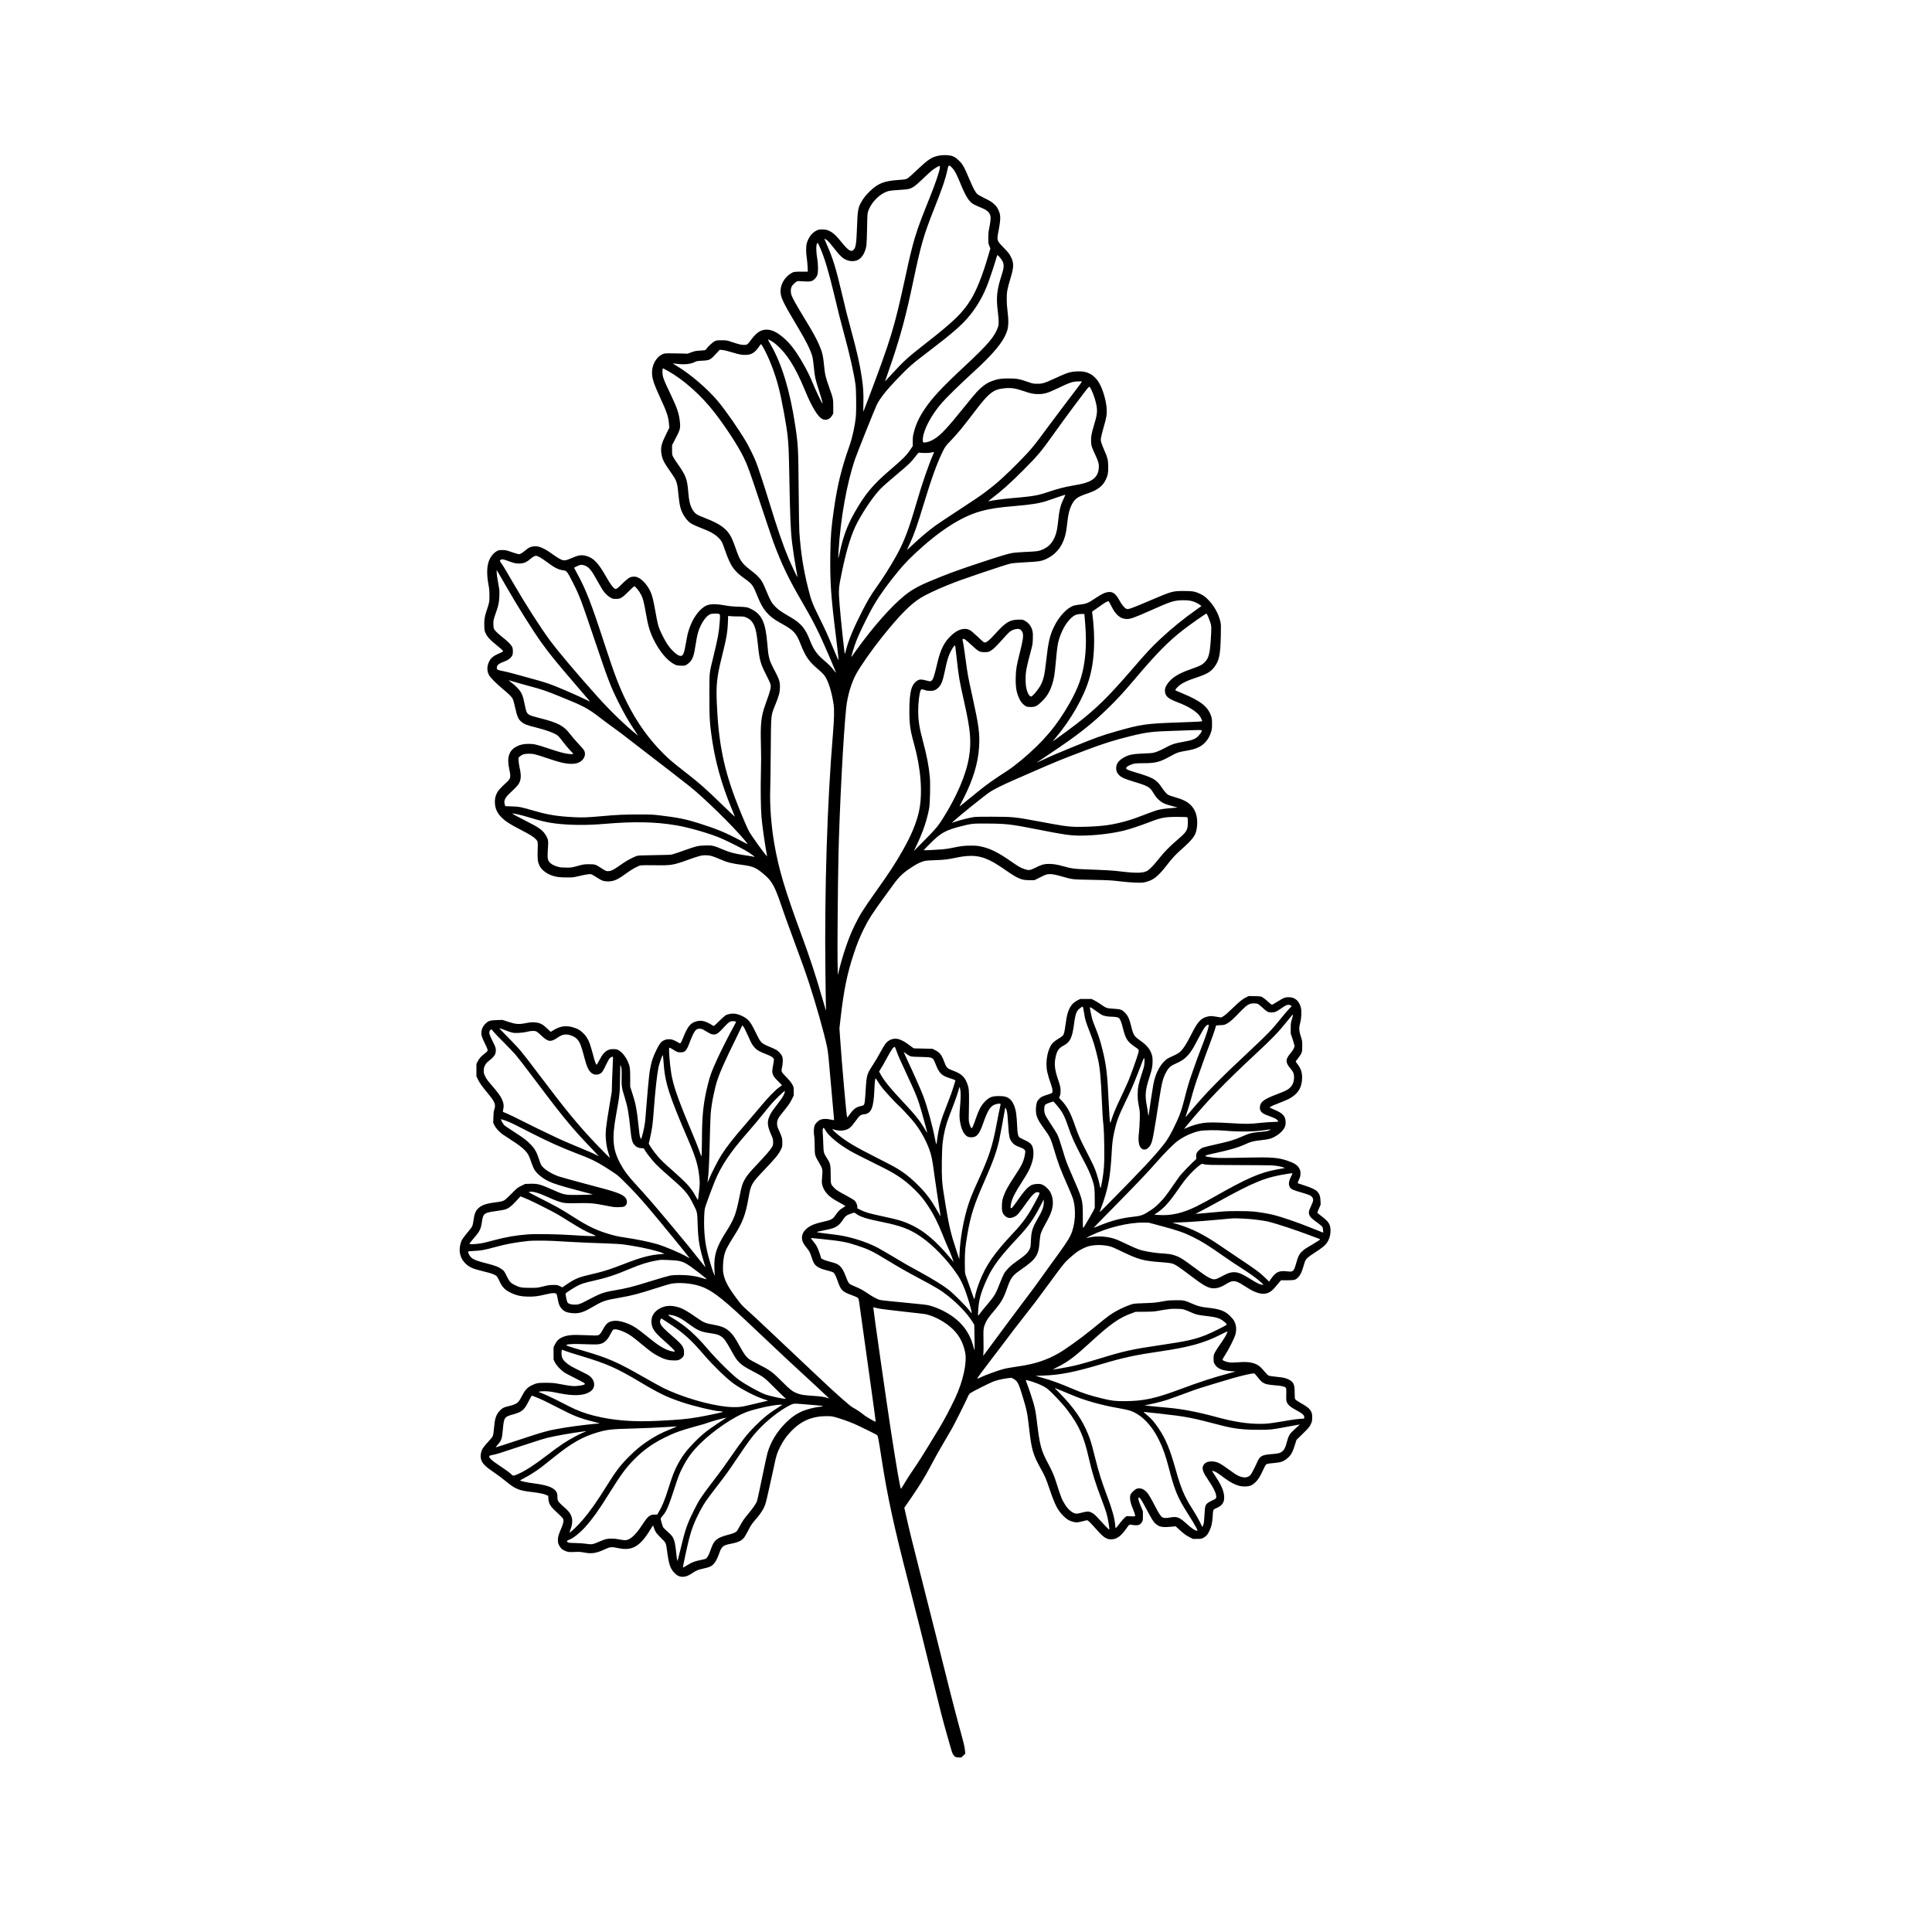
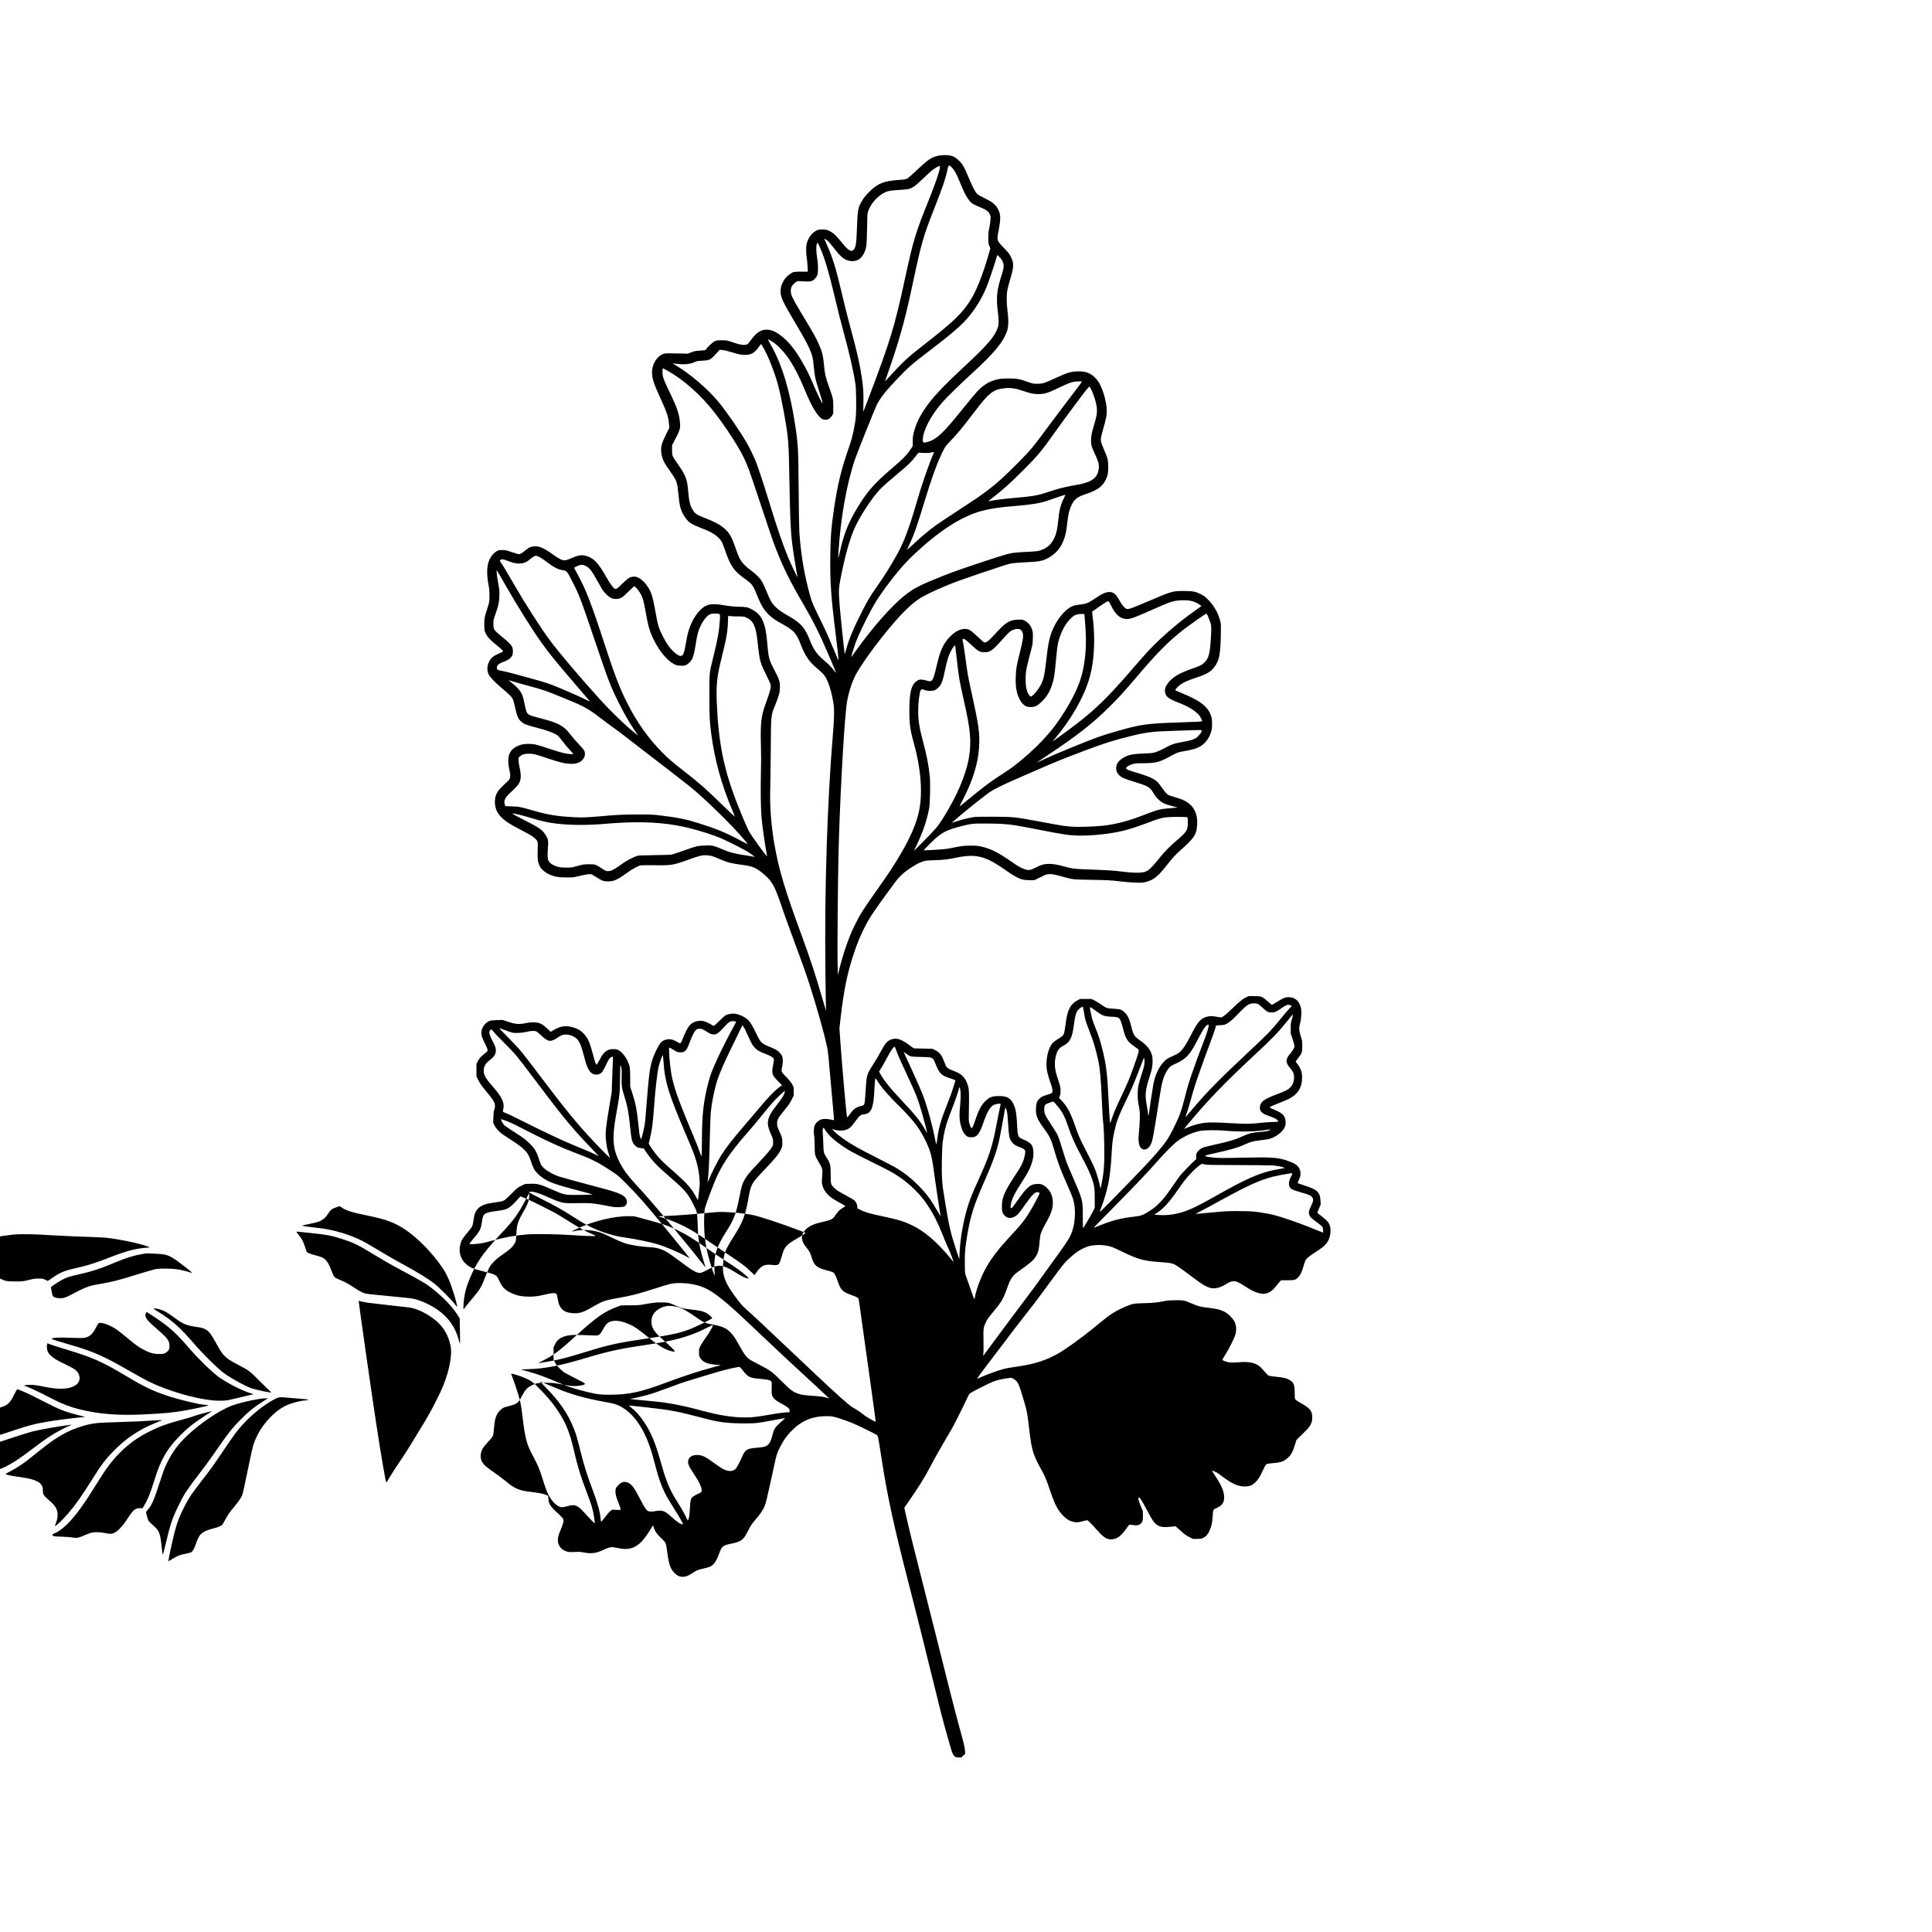
<svg xmlns="http://www.w3.org/2000/svg" version="1.0" width="4000pt" height="4000pt" viewBox="0 0 5334 5334" preserveAspectRatio="xMidYMid meet">
  <g transform="translate(0,5334) scale(0.1,-0.1)" fill="#000000" stroke="none">
-     <path d="M25925 49045 c-215 -47 -288 -96 -645 -432 -94 -89 -189 -174 -210 -188 -51 -36 -86 -42 -280 -55 -375 -25 -551 -94 -767 -303 -114 -111 -175 -185 -237 -293 -97 -167 -109 -237 -126 -719 -15 -423 -31 -539 -85 -603 -69 -83 -152 -34 -338 197 -126 157 -196 228 -276 280 -92 59 -149 76 -261 76 -87 0 -101 -3 -162 -33 -121 -59 -222 -194 -265 -353 -22 -83 -22 -268 1 -404 9 -55 19 -162 23 -237 l6 -138 -184 0 c-199 0 -217 -4 -306 -64 -160 -109 -262 -292 -263 -472 0 -169 59 -296 430 -919 196 -329 291 -501 359 -651 89 -199 104 -258 131 -534 28 -277 33 -304 139 -636 49 -153 92 -299 96 -324 6 -44 6 -44 -10 -22 -29 40 -172 342 -250 531 -89 215 -155 349 -273 556 -223 392 -401 613 -633 785 -148 110 -275 156 -404 148 -144 -9 -261 -93 -401 -283 -92 -127 -109 -139 -194 -138 -77 1 -147 18 -335 81 -140 47 -140 47 -280 47 -132 0 -143 -1 -196 -27 -54 -27 -195 -158 -228 -212 -8 -14 -22 -28 -31 -32 -8 -3 -74 -10 -147 -14 -117 -7 -143 -13 -235 -46 l-103 -39 -160 5 c-88 3 -232 5 -320 5 -153 0 -163 -1 -218 -27 -180 -84 -299 -311 -284 -542 9 -152 60 -299 231 -670 176 -381 217 -504 236 -703 l10 -112 -84 -168 c-130 -262 -158 -368 -138 -524 22 -174 66 -262 287 -574 137 -194 155 -249 185 -563 29 -310 58 -429 134 -566 46 -82 125 -182 174 -219 56 -43 153 -90 339 -163 195 -77 240 -99 345 -166 87 -56 170 -140 210 -214 14 -27 56 -137 93 -244 146 -422 240 -556 541 -770 200 -142 225 -176 339 -461 111 -277 192 -407 337 -545 85 -81 168 -137 356 -241 320 -178 386 -250 507 -558 135 -344 232 -483 488 -697 59 -50 129 -116 154 -147 112 -136 214 -448 269 -821 21 -147 15 -405 -20 -825 -157 -1864 -234 -4302 -207 -6555 6 -553 14 -1021 17 -1040 10 -73 -15 2 -99 295 -184 640 -337 1106 -572 1745 -467 1266 -638 1841 -759 2550 -83 485 -125 1043 -111 1460 4 114 11 606 15 1095 9 1040 1 957 128 1273 101 250 125 343 126 482 0 162 -16 210 -179 520 -121 231 -139 304 -170 680 -50 592 -150 807 -444 955 -109 54 -125 57 -351 65 -171 6 -252 14 -393 39 -368 64 -506 34 -679 -147 -148 -156 -267 -386 -332 -647 -8 -33 -31 -151 -50 -262 -52 -297 -79 -353 -163 -340 -81 14 -242 162 -348 322 -62 93 -154 269 -209 400 -46 110 -63 180 -121 505 -55 306 -85 429 -130 533 -75 173 -212 334 -338 397 -48 24 -73 30 -124 30 -35 0 -80 -7 -99 -15 -50 -21 -143 -98 -249 -205 -88 -89 -129 -120 -159 -120 -45 0 -136 116 -257 331 -224 395 -354 530 -564 584 -127 32 -211 18 -405 -68 -156 -69 -205 -73 -303 -23 -40 19 -124 73 -188 119 -289 210 -436 265 -598 223 -68 -17 -87 -29 -196 -117 -81 -66 -123 -89 -161 -89 -15 0 -102 26 -193 57 -155 53 -172 57 -261 57 -84 1 -101 -2 -145 -26 -91 -47 -175 -148 -223 -267 -61 -150 -67 -381 -16 -656 23 -122 28 -179 28 -310 1 -173 -4 -194 -93 -459 -40 -117 -55 -232 -49 -388 5 -122 6 -131 41 -200 48 -98 122 -178 299 -320 81 -65 156 -130 165 -145 16 -24 16 -26 -1 -39 -10 -7 -62 -31 -116 -54 -135 -57 -204 -114 -253 -210 -62 -124 -67 -254 -12 -366 37 -75 182 -223 381 -390 203 -169 266 -235 292 -307 11 -28 36 -124 55 -212 57 -255 89 -325 180 -398 78 -64 149 -90 414 -156 288 -72 510 -157 592 -227 19 -16 78 -88 132 -160 53 -72 140 -177 193 -231 53 -55 96 -103 96 -107 0 -9 -98 -7 -170 5 -117 18 -257 58 -528 149 -326 109 -382 122 -537 123 -137 1 -236 -21 -339 -76 -204 -109 -265 -301 -196 -618 48 -223 41 -264 -69 -364 -175 -161 -238 -230 -275 -306 -43 -89 -60 -185 -50 -289 14 -158 72 -272 198 -394 100 -96 224 -175 496 -316 262 -136 355 -192 418 -253 75 -73 75 -72 67 -321 -8 -251 2 -324 55 -432 56 -114 196 -220 360 -272 108 -35 196 -46 385 -46 174 -1 185 0 335 36 184 44 300 62 340 53 16 -3 84 -42 152 -86 149 -96 194 -112 313 -113 162 0 266 46 515 228 155 114 315 201 393 215 27 5 191 6 365 4 474 -8 522 -1 936 148 321 116 390 133 521 126 108 -5 153 -18 365 -109 208 -90 316 -117 630 -158 259 -34 355 -72 532 -215 169 -135 253 -236 338 -405 44 -88 116 -272 165 -420 62 -189 216 -621 380 -1060 212 -570 308 -840 415 -1165 194 -594 416 -1382 494 -1753 29 -135 43 -274 111 -1067 25 -291 55 -626 66 -743 11 -118 19 -215 17 -217 -2 -2 -44 5 -93 16 -122 28 -230 23 -301 -14 -67 -34 -130 -106 -149 -170 -18 -60 -20 -202 -4 -278 7 -30 12 -151 13 -269 1 -255 3 -262 120 -459 98 -164 103 -188 86 -377 -11 -116 -11 -162 -2 -216 17 -95 69 -194 147 -276 74 -79 150 -132 315 -223 63 -34 130 -72 148 -85 l34 -22 -24 -16 c-13 -9 -52 -35 -88 -59 -62 -40 -80 -61 -190 -213 -56 -77 -102 -97 -346 -153 -176 -40 -289 -83 -373 -142 -131 -92 -190 -199 -177 -321 7 -72 38 -134 114 -230 89 -111 108 -145 137 -238 60 -194 93 -250 180 -305 66 -42 128 -66 264 -100 123 -31 169 -49 188 -73 29 -36 66 -119 105 -231 83 -242 129 -286 394 -381 75 -27 147 -59 159 -70 16 -15 25 -41 34 -103 6 -45 52 -374 102 -732 49 -357 130 -933 179 -1280 49 -346 107 -767 130 -935 22 -168 42 -320 44 -337 3 -18 0 -33 -5 -33 -22 0 -275 148 -318 186 -61 55 -226 166 -293 198 -86 42 -440 355 -1022 905 -155 146 -398 376 -541 511 -143 134 -420 396 -615 580 -437 414 -630 594 -784 730 -98 86 -141 135 -246 275 -253 338 -342 506 -380 721 -18 102 -8 332 20 459 36 164 83 258 298 597 216 339 300 565 377 1009 66 379 78 402 427 770 339 358 405 439 473 581 33 69 35 78 35 178 0 127 -5 145 -83 319 -57 127 -61 141 -62 211 0 98 26 151 158 313 160 198 194 246 250 357 l52 105 0 115 c0 115 0 115 -40 189 -29 55 -72 108 -167 207 -145 151 -143 145 -112 286 9 40 16 111 17 158 1 104 -19 155 -89 231 -60 63 -99 86 -266 155 -240 99 -252 111 -383 380 -112 230 -158 305 -228 372 -87 81 -247 154 -368 167 -77 8 -193 -14 -247 -46 -20 -13 -101 -85 -179 -162 -137 -134 -144 -139 -165 -125 -199 127 -313 158 -447 124 -177 -45 -246 -129 -381 -458 -73 -180 -61 -171 -161 -114 -113 64 -164 79 -248 74 -92 -5 -171 -45 -224 -113 -54 -71 -170 -311 -211 -436 -35 -108 -66 -250 -85 -394 -18 -131 -69 -690 -91 -990 -11 -154 -25 -316 -31 -360 -20 -155 -90 -449 -110 -461 -8 -5 -33 72 -43 136 -3 19 -17 143 -31 275 -44 416 -74 569 -169 861 l-56 171 0 239 c0 269 -8 326 -63 452 -60 139 -168 271 -262 320 -43 23 -62 27 -140 27 -77 0 -98 -4 -148 -27 -91 -43 -152 -113 -232 -267 -39 -73 -75 -134 -80 -135 -15 -2 -41 59 -69 159 -14 50 -45 164 -70 255 -64 230 -123 348 -225 449 -82 82 -141 119 -250 156 -210 71 -382 53 -566 -59 l-89 -54 -99 94 c-120 114 -187 150 -309 165 -93 12 -156 7 -308 -23 -167 -32 -257 -24 -455 41 l-160 53 -155 -5 c-185 -6 -228 -18 -304 -88 -113 -103 -152 -243 -106 -379 12 -36 44 -110 72 -165 74 -147 89 -190 79 -218 -5 -13 -41 -47 -80 -76 -93 -69 -154 -138 -194 -220 l-32 -66 0 -170 0 -170 41 -85 c48 -99 111 -189 251 -357 220 -264 249 -333 202 -475 -17 -49 -22 -96 -26 -214 l-5 -152 32 -67 c37 -77 134 -186 225 -250 33 -24 139 -93 235 -155 205 -131 314 -215 393 -299 79 -86 103 -131 162 -307 28 -84 67 -178 86 -209 73 -121 236 -254 415 -336 135 -62 340 -126 792 -245 l413 -109 -98 -7 c-54 -3 -208 -7 -343 -8 -336 -3 -354 1 -709 159 -305 136 -383 156 -591 149 l-129 -4 -108 -53 c-106 -52 -111 -56 -268 -216 -89 -90 -178 -171 -200 -183 -57 -28 -102 -39 -250 -57 -239 -30 -372 -75 -460 -156 -82 -76 -115 -154 -140 -333 -22 -156 -28 -173 -100 -261 -213 -259 -232 -288 -260 -396 -56 -207 -8 -397 134 -539 96 -95 207 -149 406 -196 229 -55 324 -82 392 -114 70 -32 85 -52 151 -193 77 -164 149 -235 327 -318 136 -64 254 -90 430 -96 171 -6 300 9 500 58 196 48 293 51 315 8 6 -11 20 -72 31 -137 23 -137 51 -203 113 -270 64 -68 136 -99 265 -113 186 -20 310 11 519 133 358 207 379 215 822 293 341 60 502 103 1010 265 157 50 321 100 365 111 211 52 575 27 831 -57 298 -97 573 -301 1212 -898 130 -122 415 -390 632 -596 388 -368 691 -651 920 -860 190 -173 811 -750 807 -750 -1 0 -30 9 -65 20 -89 28 -156 37 -402 55 -255 18 -306 27 -416 66 -126 46 -207 109 -439 343 -250 252 -311 296 -640 464 -121 61 -240 128 -265 149 -76 63 -127 134 -242 340 -135 242 -173 300 -252 381 -122 125 -228 174 -471 218 -230 41 -280 62 -475 200 -274 192 -388 255 -531 292 -177 47 -319 38 -456 -29 -188 -90 -279 -246 -253 -432 22 -150 91 -245 334 -460 178 -157 306 -282 306 -297 0 -20 -26 -20 -103 -1 -164 42 -332 141 -570 335 -390 316 -480 375 -695 450 -135 47 -247 62 -337 47 -119 -21 -181 -67 -246 -181 -123 -219 -125 -220 -264 -220 -49 0 -194 5 -322 11 -305 15 -457 -3 -596 -73 -78 -39 -128 -91 -173 -184 l-39 -78 0 -170 0 -171 31 -65 c44 -91 138 -195 258 -286 21 -16 156 -87 299 -159 144 -71 266 -138 272 -148 19 -32 -34 -51 -198 -69 -117 -13 -175 -7 -527 58 -124 23 -174 27 -340 28 -223 1 -271 -8 -406 -74 -116 -57 -179 -128 -266 -296 -102 -197 -126 -215 -399 -284 -101 -26 -122 -36 -186 -94 -105 -94 -155 -215 -173 -413 -21 -228 -29 -283 -49 -320 -10 -21 -68 -91 -128 -155 -59 -64 -122 -140 -140 -170 -43 -71 -67 -166 -60 -244 10 -133 83 -226 288 -368 201 -140 312 -222 412 -305 251 -207 358 -252 700 -291 214 -25 339 -50 412 -84 l52 -24 5 -79 c10 -144 56 -215 253 -394 77 -70 141 -136 151 -157 25 -53 13 -118 -49 -267 -82 -196 -92 -230 -92 -321 0 -73 3 -88 35 -150 43 -85 106 -135 204 -166 63 -19 84 -20 220 -14 128 5 167 3 254 -14 211 -41 338 -24 551 74 180 84 212 87 411 44 375 -79 594 49 874 510 41 68 76 120 79 115 2 -4 14 -38 26 -74 32 -97 68 -147 200 -277 137 -136 127 -111 166 -397 45 -330 82 -437 193 -556 70 -76 141 -110 227 -111 86 0 149 23 258 94 126 84 172 103 317 133 69 15 151 38 182 52 108 48 182 156 262 385 61 174 104 208 315 248 216 41 318 93 386 200 23 36 72 124 109 196 65 127 83 152 233 327 91 105 174 237 212 335 16 43 41 133 56 202 15 69 53 238 85 375 32 138 82 363 110 500 64 309 82 367 170 541 84 167 174 295 295 422 280 294 584 425 985 425 136 0 153 -3 270 -36 145 -41 336 -109 488 -173 117 -50 568 -270 619 -303 46 -29 43 -16 143 -661 161 -1040 338 -1855 729 -3370 199 -768 490 -1931 707 -2820 191 -784 237 -963 386 -1490 117 -415 122 -432 155 -488 36 -62 73 -82 156 -82 l69 0 55 53 55 53 -11 101 c-12 109 -30 183 -169 688 -101 367 -299 1143 -665 2610 -135 539 -329 1308 -432 1708 -185 723 -269 1067 -360 1472 l-47 210 118 170 c275 397 439 659 591 948 138 262 237 440 398 712 78 132 172 292 207 355 78 138 367 715 428 854 35 80 51 104 83 127 50 36 502 265 617 312 98 40 272 82 416 99 l100 11 53 -28 c115 -63 143 -117 257 -493 116 -385 127 -437 179 -887 67 -586 105 -714 332 -1123 107 -192 135 -258 238 -562 142 -420 217 -564 379 -726 88 -88 160 -132 263 -158 86 -23 133 -20 258 14 61 16 119 30 130 30 23 0 104 -80 280 -279 184 -207 273 -261 414 -247 135 12 245 94 378 282 94 133 90 130 167 116 150 -28 225 -7 273 75 27 46 28 54 28 173 l0 125 -62 153 c-61 146 -76 213 -52 228 23 14 73 -60 207 -312 158 -297 197 -360 256 -410 104 -90 186 -106 422 -84 l133 12 94 -86 c126 -116 195 -168 297 -218 l85 -43 115 0 c106 0 120 2 172 28 73 36 122 91 169 191 54 117 78 219 89 386 15 219 7 201 108 246 165 73 221 162 209 330 -11 150 -81 310 -236 542 -43 64 -83 127 -89 138 -11 21 -10 21 22 14 51 -11 124 -55 233 -137 296 -225 468 -300 667 -291 112 5 175 31 258 107 78 71 138 165 214 334 36 78 73 150 83 160 24 24 69 33 235 47 183 15 261 45 371 141 93 81 137 165 206 389 l32 105 177 175 c160 157 181 183 216 254 34 70 39 88 42 170 9 197 -47 272 -314 420 -70 40 -137 84 -148 99 -18 25 -20 43 -21 190 -2 227 -28 289 -155 356 -87 47 -139 59 -352 81 -116 12 -199 25 -218 35 -16 8 -68 62 -114 118 -121 146 -191 194 -337 232 -94 25 -204 29 -391 15 -133 -9 -190 -10 -248 -1 -84 13 -180 53 -180 74 0 8 33 65 74 128 106 163 262 476 286 573 34 136 22 258 -37 370 -15 28 -63 87 -108 131 -143 143 -281 195 -610 231 -190 20 -286 45 -430 108 -215 96 -241 101 -460 100 -148 -1 -215 -6 -305 -22 -238 -45 -302 -51 -575 -60 -280 -10 -281 -10 -375 -42 -187 -64 -384 -162 -550 -273 -65 -43 -217 -164 -555 -440 -264 -215 -690 -520 -872 -624 -334 -192 -656 -298 -1093 -362 -245 -37 -347 -54 -437 -77 -145 -36 -538 -181 -667 -246 -49 -25 -58 -27 -52 -12 11 30 153 222 347 474 100 129 263 343 362 475 286 381 321 427 516 675 322 410 442 567 666 875 286 392 440 597 519 688 68 78 215 209 331 297 82 61 244 142 330 164 162 41 345 44 524 11 108 -21 121 -26 401 -160 460 -220 590 -256 1070 -290 124 -9 251 -22 282 -30 107 -27 182 -74 513 -325 344 -261 462 -333 589 -360 115 -24 256 10 390 94 116 73 174 96 236 96 75 -1 137 -28 315 -142 180 -115 228 -139 344 -178 201 -68 355 -16 498 167 38 47 87 107 110 132 l42 46 173 0 c201 0 233 9 305 88 58 63 96 143 139 293 20 71 45 145 54 164 28 54 94 111 225 195 246 159 314 214 378 307 94 137 121 371 57 502 -32 68 -85 121 -211 217 -66 49 -119 94 -119 100 0 6 21 58 46 116 l46 106 -4 106 c-4 119 -27 185 -87 254 -46 51 -165 108 -355 168 -89 28 -169 55 -178 60 -15 8 -13 18 25 102 36 81 41 101 41 167 1 62 -4 84 -27 132 -49 101 -134 156 -347 228 -247 83 -448 97 -1118 81 -593 -14 -769 -14 -903 -1 -114 11 -206 28 -229 40 -24 14 38 35 225 75 449 97 674 162 866 250 166 76 226 92 432 115 211 24 273 38 359 81 147 74 258 175 306 276 22 48 27 71 27 138 -2 171 -76 253 -321 352 -64 27 -117 53 -117 58 0 17 59 45 251 120 103 40 223 90 267 112 256 130 375 318 375 595 0 149 -38 256 -132 376 -43 56 -48 66 -36 81 7 10 41 54 74 99 90 118 99 148 98 317 0 123 -4 150 -27 220 -64 196 -70 266 -31 411 35 131 44 328 20 424 -34 131 -94 213 -191 260 -71 35 -189 40 -266 11 -52 -20 -89 -41 -273 -154 -33 -21 -65 -37 -71 -37 -7 0 -55 40 -108 88 -53 49 -120 101 -149 118 -51 28 -58 29 -215 32 l-163 4 -66 -31 c-106 -50 -182 -111 -384 -306 -120 -116 -212 -197 -251 -220 l-61 -36 -139 22 c-123 20 -147 21 -208 10 -199 -36 -293 -130 -461 -462 -162 -320 -256 -462 -354 -539 -30 -22 -103 -63 -163 -89 -157 -70 -171 -78 -236 -140 -153 -145 -267 -385 -316 -661 -26 -143 -107 -682 -117 -770 -10 -94 -20 -102 -27 -23 -4 37 -18 129 -32 203 -58 309 -47 438 75 815 66 206 82 288 82 425 0 97 -4 128 -26 196 -45 139 -138 251 -306 370 -179 125 -197 153 -259 404 -50 201 -90 289 -171 371 -83 85 -120 98 -298 109 -214 14 -217 15 -373 125 -50 36 -128 83 -172 105 l-79 40 -158 0 -157 0 -74 -37 c-190 -95 -280 -268 -323 -623 -19 -150 -39 -260 -56 -305 -17 -46 -47 -72 -150 -133 -52 -31 -116 -77 -142 -103 -151 -151 -226 -524 -163 -817 17 -79 59 -219 109 -357 39 -110 47 -192 21 -219 -8 -8 -55 -27 -103 -41 -150 -45 -194 -66 -248 -120 -61 -61 -81 -113 -90 -235 -15 -212 23 -317 210 -572 176 -243 197 -287 291 -603 109 -371 172 -538 371 -987 64 -145 129 -301 144 -348 98 -301 73 -734 -60 -1018 -66 -141 -159 -278 -560 -827 -124 -170 -268 -371 -320 -445 -52 -74 -186 -256 -299 -405 -280 -371 -631 -841 -899 -1205 -324 -439 -333 -452 -337 -448 -1 2 1 30 6 63 5 33 6 191 3 350 -7 326 -2 365 60 500 44 96 67 127 239 334 203 244 253 332 362 641 87 250 145 329 334 460 284 197 387 287 453 396 66 108 84 188 107 465 13 149 34 210 130 384 148 264 192 366 217 493 28 146 11 292 -48 412 -40 83 -133 177 -213 216 -52 25 -71 29 -145 28 -197 0 -292 -78 -549 -447 -67 -95 -134 -186 -150 -201 -51 -49 -62 -17 -37 106 31 144 109 300 295 587 161 248 218 355 267 496 50 143 66 253 54 373 -17 165 -66 223 -263 308 -67 29 -117 57 -132 75 -30 37 -42 101 -50 269 -15 341 -33 466 -86 599 -39 100 -91 168 -158 208 -69 41 -127 53 -264 53 -194 0 -268 -31 -400 -169 -92 -96 -160 -229 -240 -466 -53 -157 -87 -238 -106 -250 -15 -9 -37 31 -63 115 -22 72 -23 85 -18 315 10 508 7 621 -18 715 -35 131 -83 222 -149 288 -66 65 -134 103 -278 157 -155 58 -176 79 -235 240 -69 189 -122 258 -247 321 l-76 39 -258 6 -258 6 -53 36 c-29 20 -82 59 -118 87 -84 65 -210 128 -280 139 -132 21 -253 -30 -339 -143 -23 -31 -85 -136 -138 -234 -52 -97 -139 -244 -193 -327 -54 -82 -110 -174 -124 -203 -44 -87 -65 -190 -76 -371 -29 -481 -34 -516 -66 -551 -8 -8 -42 -20 -76 -27 -132 -27 -206 -83 -313 -236 -36 -51 -62 -81 -66 -74 -17 31 -139 1405 -190 2139 l-22 317 32 283 c89 774 183 1235 364 1778 95 286 162 451 277 685 128 260 250 450 577 896 87 119 197 270 244 335 150 207 264 316 473 453 154 101 223 138 323 173 84 29 100 30 318 39 293 11 388 22 611 70 442 95 708 60 1050 -137 102 -59 193 -119 419 -275 148 -103 281 -171 375 -193 40 -10 114 -16 192 -16 l127 0 164 81 c147 73 172 82 234 86 83 6 174 -10 394 -73 272 -76 253 -74 799 -84 456 -9 516 -12 755 -40 153 -19 338 -34 450 -37 173 -5 198 -4 275 16 226 57 341 151 610 496 132 169 214 258 359 387 369 330 428 416 451 661 32 336 -90 579 -355 707 -78 37 -129 55 -341 119 -92 28 -107 36 -156 85 -31 30 -86 100 -123 157 -146 222 -234 271 -772 430 -199 59 -238 86 -194 133 33 35 152 86 223 97 35 5 136 9 226 9 357 0 465 29 787 209 146 81 191 97 364 127 169 29 239 46 330 80 196 74 339 237 403 460 19 65 23 103 22 214 0 119 -3 144 -27 216 -84 252 -292 416 -782 618 -177 74 -205 86 -205 96 0 19 69 95 123 136 97 73 223 130 448 204 296 98 409 163 506 293 137 184 168 335 180 882 5 252 4 300 -11 366 -49 223 -177 452 -345 619 -81 80 -111 103 -191 143 -155 78 -219 90 -465 91 -317 1 -341 -6 -910 -249 -569 -243 -632 -265 -688 -242 -49 21 -126 113 -185 224 -112 209 -206 269 -360 229 -86 -22 -157 -59 -332 -177 -175 -117 -237 -142 -392 -158 -58 -7 -133 -18 -165 -27 -189 -49 -418 -289 -563 -589 -116 -242 -157 -418 -215 -940 -42 -381 -70 -506 -145 -656 -67 -133 -231 -329 -276 -329 -26 0 -70 55 -93 117 -41 111 -54 199 -54 363 0 206 18 304 159 830 31 117 37 155 41 281 5 115 2 162 -11 222 -28 125 -104 224 -219 285 -48 25 -61 27 -157 26 -242 -3 -354 -67 -613 -351 -228 -251 -303 -308 -359 -270 -13 8 -91 80 -175 159 -83 79 -175 157 -203 172 -140 76 -333 23 -508 -140 -203 -188 -304 -389 -397 -789 -84 -361 -113 -444 -167 -475 -25 -14 -36 -13 -132 13 -137 36 -189 35 -247 -2 -166 -105 -220 -309 -221 -836 -1 -361 23 -533 122 -885 195 -695 249 -1370 149 -1864 -65 -322 -219 -695 -461 -1116 -217 -378 -354 -587 -725 -1110 -375 -530 -446 -643 -599 -954 -160 -325 -313 -767 -437 -1266 l-24 -95 -7 330 c-8 354 7 2180 24 2945 29 1322 138 3402 216 4115 34 314 136 662 266 905 115 216 442 684 728 1040 490 610 785 907 1071 1081 137 83 428 221 689 327 307 125 402 159 945 344 514 174 764 254 856 274 36 7 198 20 360 29 434 22 492 33 657 120 266 141 434 387 496 726 9 46 25 166 36 266 25 225 56 350 117 472 82 165 159 223 408 307 306 102 442 201 535 390 57 116 73 206 68 383 -6 179 -14 212 -109 432 -94 220 -104 255 -91 341 6 40 36 161 67 268 86 300 98 371 91 520 -10 229 -105 555 -217 743 -60 101 -158 196 -250 241 -107 53 -197 69 -349 63 -189 -8 -267 -32 -620 -195 -285 -131 -338 -147 -480 -146 -111 0 -120 2 -250 47 -250 88 -315 99 -560 99 -194 -1 -274 -13 -418 -63 -110 -39 -176 -75 -278 -155 -111 -86 -186 -169 -464 -514 -528 -655 -693 -831 -885 -946 -71 -43 -140 -70 -213 -85 -80 -17 -95 -5 -94 70 6 251 222 669 528 1021 121 140 511 521 819 802 615 560 875 872 981 1183 40 118 44 297 13 540 -17 128 -23 227 -23 345 1 194 14 266 99 550 102 341 104 435 10 621 -41 79 -65 110 -210 259 -172 178 -175 187 -129 425 69 362 68 462 -6 612 -32 64 -55 95 -115 151 -65 60 -97 81 -257 159 -133 66 -192 100 -215 126 -56 64 -110 168 -208 400 -147 350 -188 422 -305 530 -78 73 -130 102 -210 121 -79 19 -242 19 -325 1z m362 -338 c71 -74 121 -167 224 -420 138 -340 230 -494 339 -568 30 -21 102 -57 160 -80 215 -85 281 -131 320 -221 20 -46 22 -64 17 -143 -3 -49 -17 -148 -33 -220 -23 -108 -28 -156 -28 -280 -1 -143 0 -154 28 -223 l29 -72 -58 -198 c-162 -556 -326 -965 -490 -1227 -228 -363 -464 -591 -1245 -1201 -482 -376 -604 -486 -927 -841 -101 -112 -186 -203 -188 -203 -2 0 13 44 33 98 19 53 95 273 167 487 240 714 383 1252 574 2160 222 1052 289 1285 591 2045 219 553 306 807 355 1045 31 150 43 155 132 62z m-337 20 c0 -87 -113 -425 -287 -857 -392 -973 -441 -1132 -678 -2225 -294 -1356 -388 -1662 -1004 -3295 -78 -206 -143 -376 -145 -378 -2 -2 -2 108 1 245 6 271 -2 412 -43 693 -50 353 -135 728 -293 1305 -104 383 -161 606 -265 1052 -157 667 -243 947 -402 1304 -41 92 -74 170 -74 173 0 13 66 -27 104 -63 21 -20 91 -103 155 -186 186 -240 268 -311 405 -350 88 -26 196 -17 265 20 116 63 199 206 231 395 6 36 15 250 19 475 7 407 8 410 33 483 72 202 254 408 443 502 106 52 140 58 394 75 119 7 237 18 262 24 121 27 191 77 424 300 94 90 199 187 235 216 59 48 189 125 211 125 5 0 9 -15 9 -33z m-3298 -2250 c114 -262 229 -648 368 -1227 123 -518 187 -771 269 -1072 164 -596 286 -1136 332 -1468 17 -124 23 -676 10 -845 -21 -253 -95 -599 -182 -844 -218 -615 -332 -1084 -428 -1756 -73 -512 -90 -721 -97 -1235 -11 -746 17 -1157 152 -2234 44 -353 74 -622 73 -661 0 -27 -3 -25 -25 25 -14 30 -76 177 -138 325 -155 369 -206 481 -384 840 -174 350 -208 441 -296 795 -128 519 -195 946 -237 1530 -6 86 -15 604 -19 1160 -9 1148 -14 1247 -96 1790 -142 946 -367 1688 -674 2221 -45 78 -79 143 -76 146 10 11 150 -73 218 -131 303 -259 535 -627 795 -1256 194 -473 361 -748 489 -810 99 -48 207 -7 268 100 l31 55 0 185 c0 218 -1 221 -117 550 -98 279 -113 342 -133 555 -29 310 -52 406 -151 629 -66 149 -164 327 -312 571 -345 569 -423 710 -448 805 -18 70 -14 147 10 203 16 37 74 98 129 135 37 25 39 25 155 16 237 -17 292 -6 366 77 67 75 81 126 80 294 0 86 -8 177 -18 235 -37 202 -39 405 -4 447 14 17 26 -3 90 -150z m4967 -261 c109 -136 116 -218 41 -451 -143 -445 -162 -633 -108 -1060 25 -200 26 -323 3 -390 -90 -265 -273 -481 -904 -1069 -650 -605 -916 -890 -1131 -1213 -148 -222 -233 -406 -290 -629 -26 -100 -30 -133 -30 -247 l0 -132 -76 -113 c-98 -145 -207 -254 -515 -517 -509 -434 -717 -681 -1019 -1212 -193 -338 -309 -652 -405 -1091 -21 -94 -40 -171 -42 -169 -2 2 1 82 7 178 54 922 229 1902 461 2575 62 179 547 1390 596 1489 93 184 259 395 552 701 330 343 420 423 856 754 686 522 959 760 1166 1020 215 268 379 561 502 895 73 199 208 610 237 723 9 37 13 41 29 32 11 -5 42 -39 70 -74z m-6556 -2453 c162 -282 337 -732 437 -1128 82 -321 213 -1030 244 -1325 27 -243 35 -436 46 -1023 22 -1224 37 -1594 80 -1947 29 -230 75 -532 116 -749 19 -101 33 -185 31 -187 -6 -6 -159 316 -238 501 -156 368 -320 844 -549 1595 -131 428 -299 939 -361 1095 -54 136 -177 387 -257 526 -190 330 -566 872 -797 1149 -273 327 -760 745 -1112 955 -135 81 -144 87 -118 81 11 -3 78 -10 149 -16 190 -18 341 1 449 56 46 24 69 28 195 35 224 12 229 15 424 228 l68 74 72 -6 c45 -3 141 -26 253 -60 221 -67 298 -81 406 -75 148 8 237 62 339 207 34 50 66 91 71 91 4 0 27 -35 52 -77z m-2614 -669 c425 -237 908 -668 1269 -1132 313 -402 656 -928 809 -1240 113 -230 164 -371 474 -1307 166 -500 326 -974 355 -1053 237 -631 418 -1007 812 -1682 289 -495 448 -815 702 -1405 147 -342 214 -505 208 -511 -2 -1 -30 32 -62 76 -62 84 -133 155 -294 293 -178 153 -267 285 -371 552 -118 304 -240 447 -514 608 -252 147 -324 195 -399 266 -126 118 -165 184 -284 474 -40 98 -91 210 -115 250 -57 96 -150 191 -289 295 -149 111 -233 191 -286 273 -56 85 -83 147 -156 359 -33 96 -82 220 -108 275 -117 242 -298 381 -704 540 -272 106 -298 123 -374 242 -67 105 -102 249 -122 508 -26 331 -67 440 -277 738 -62 87 -125 185 -140 216 -26 53 -28 64 -28 188 l0 132 54 103 c173 326 181 354 161 547 -21 214 -75 377 -237 716 -221 462 -243 521 -243 661 0 73 4 94 18 94 2 0 66 -34 141 -76z m11404 -315 c-10 -17 -58 -84 -108 -149 -49 -65 -208 -273 -351 -462 -144 -189 -332 -440 -419 -558 -442 -602 -510 -684 -850 -1029 -384 -389 -622 -603 -900 -810 -185 -138 -263 -191 -790 -536 -258 -169 -519 -343 -580 -386 -210 -150 -425 -330 -698 -587 -59 -56 -110 -102 -112 -102 -5 0 16 48 85 195 103 219 199 494 376 1080 219 723 385 1176 547 1490 46 87 69 117 192 245 196 204 321 356 683 831 322 423 453 543 649 594 32 9 110 21 173 27 162 16 289 -3 504 -77 205 -70 275 -85 412 -85 165 0 253 26 511 148 372 178 437 200 601 201 l93 1 -18 -31z m283 -212 c60 -123 121 -317 140 -440 24 -159 9 -261 -79 -549 -60 -194 -80 -307 -74 -428 5 -119 15 -150 120 -375 81 -174 101 -245 94 -345 -16 -256 -163 -386 -517 -459 -52 -11 -151 -29 -220 -41 -193 -32 -428 -93 -633 -164 -102 -36 -239 -76 -304 -90 -176 -37 -291 -51 -743 -91 -221 -20 -452 -50 -615 -81 -25 -5 -20 2 40 48 332 254 524 426 911 812 392 393 496 516 839 1001 286 403 879 1200 943 1267 19 20 39 35 45 31 5 -3 29 -46 53 -96z m-4362 -1744 c-147 -344 -322 -853 -474 -1376 -203 -702 -339 -1062 -537 -1420 -170 -309 -379 -640 -581 -922 -130 -182 -231 -350 -364 -610 -256 -502 -388 -817 -463 -1108 -16 -59 -29 -106 -31 -104 -11 10 -116 1011 -144 1361 -33 420 -30 458 70 937 129 613 258 1025 415 1324 182 345 449 736 639 933 71 75 243 226 496 437 280 234 363 315 469 455 74 98 91 115 111 112 104 -12 271 -11 320 2 91 23 93 23 74 -21z m3596 -1243 c-89 -176 -127 -330 -155 -617 -8 -87 -25 -203 -36 -258 -61 -296 -208 -479 -449 -558 -82 -28 -129 -32 -455 -47 -122 -6 -263 -17 -315 -25 -119 -18 -341 -85 -925 -279 -524 -175 -740 -252 -1045 -373 -579 -230 -777 -332 -1020 -528 -363 -291 -881 -879 -1335 -1515 -64 -91 -121 -169 -125 -174 -25 -27 70 284 145 474 63 158 206 458 364 760 154 294 343 578 619 929 238 302 382 463 606 673 677 636 1287 1031 1826 1182 252 71 498 109 955 146 435 36 678 75 871 139 49 16 181 61 293 100 113 39 211 71 218 71 8 0 -5 -36 -37 -100z m-14474 -1620 c33 -16 119 -74 192 -129 214 -162 328 -220 467 -237 88 -10 109 -36 257 -330 190 -375 219 -451 625 -1653 356 -1055 420 -1222 639 -1661 151 -301 270 -511 424 -742 l117 -178 -51 41 c-288 228 -710 636 -1042 1004 -580 645 -1094 1253 -1341 1585 -251 337 -692 1026 -1003 1565 -206 358 -295 505 -339 564 -23 30 -41 60 -41 68 0 7 11 20 25 29 34 22 79 14 223 -41 144 -55 220 -70 326 -61 100 8 173 41 266 122 76 66 135 96 170 89 14 -3 52 -19 86 -35z m1278 -246 c101 -50 166 -135 325 -423 56 -101 121 -211 143 -245 59 -87 155 -178 224 -212 50 -25 71 -29 139 -29 124 0 167 26 348 204 81 80 151 146 155 146 33 0 140 -132 193 -238 50 -98 75 -196 124 -472 66 -380 111 -536 215 -750 165 -338 379 -595 580 -696 59 -30 75 -33 171 -37 97 -4 109 -2 155 21 27 14 71 48 97 76 86 92 116 183 166 506 40 260 69 366 135 500 85 172 177 281 270 320 36 15 166 20 225 9 43 -9 46 -27 32 -212 -22 -302 -49 -449 -175 -967 -119 -488 -111 -412 -111 -1075 0 -593 5 -696 46 -1020 95 -747 278 -1415 588 -2154 39 -93 69 -171 67 -173 -2 -3 -133 121 -290 274 -532 516 -662 632 -1087 963 -344 268 -441 350 -609 519 -394 396 -714 844 -984 1381 -210 417 -345 768 -636 1660 -355 1091 -509 1485 -741 1906 -49 89 -89 165 -89 168 0 9 137 72 170 79 42 9 101 -3 154 -29z m-2392 -229 c36 -60 129 -222 207 -359 292 -511 721 -1195 951 -1516 235 -328 404 -536 1014 -1245 170 -198 316 -368 324 -378 15 -17 14 -17 -24 -1 -21 9 -77 35 -124 59 -154 77 -659 297 -878 381 -144 56 -314 108 -632 194 -140 38 -335 91 -432 119 -97 27 -228 59 -290 71 -62 11 -126 26 -141 32 -36 14 -49 46 -37 89 18 62 66 96 203 145 107 39 182 96 218 166 27 52 26 176 -1 236 -25 55 -112 146 -225 235 -137 108 -228 191 -260 236 -25 37 -29 52 -33 141 -5 115 0 139 73 345 67 190 84 273 92 449 4 107 2 163 -11 231 -48 273 -57 326 -62 404 -4 47 -4 84 -2 81 3 -3 35 -54 70 -115z m19086 -731 c87 -17 205 -69 263 -115 l39 -31 -122 -87 c-373 -263 -691 -521 -1016 -824 -234 -218 -371 -365 -787 -847 -641 -742 -964 -1060 -1505 -1482 -146 -113 -463 -348 -599 -443 l-84 -59 83 99 c426 507 774 1112 924 1608 155 511 185 1136 91 1843 -6 40 -4 43 32 64 21 12 92 62 158 110 66 48 150 104 186 124 80 44 73 48 152 -109 123 -247 254 -355 430 -355 101 0 210 40 663 240 453 202 553 240 689 264 110 19 307 20 403 0z m482 -426 c17 -40 45 -113 62 -163 37 -108 38 -171 13 -525 -26 -368 -60 -484 -175 -594 -70 -67 -122 -92 -363 -177 -357 -126 -530 -233 -653 -405 -59 -83 -78 -140 -71 -215 12 -134 86 -197 360 -303 164 -64 240 -100 356 -169 142 -85 234 -172 278 -262 18 -38 33 -75 33 -81 0 -15 -91 -21 -625 -39 -917 -30 -1062 -51 -1745 -246 -415 -119 -565 -173 -1194 -429 -444 -181 -612 -253 -891 -385 -66 -31 -115 -52 -110 -47 6 5 152 104 325 219 795 529 1196 842 1669 1308 255 251 413 424 740 810 565 668 901 1009 1296 1316 231 178 631 459 655 459 4 0 22 -32 40 -72z m-3401 -70 c45 -510 42 -829 -10 -1193 -58 -402 -169 -713 -405 -1132 -352 -625 -730 -1072 -1334 -1577 -126 -105 -283 -225 -358 -274 -484 -316 -558 -369 -877 -625 -181 -146 -361 -292 -400 -325 -38 -33 -71 -59 -73 -57 -2 2 44 95 102 207 267 519 409 983 437 1433 23 373 -6 586 -195 1445 -111 501 -122 560 -181 1005 -41 305 -58 412 -80 497 -5 20 -2 29 12 37 29 15 70 -14 239 -172 187 -173 221 -192 354 -192 83 0 102 3 151 27 74 37 151 108 328 306 181 203 213 233 274 266 60 31 148 50 195 41 54 -10 97 -59 112 -128 16 -81 -5 -215 -85 -529 -90 -356 -106 -448 -112 -668 -8 -276 19 -438 102 -606 34 -71 58 -104 105 -147 70 -65 103 -77 216 -77 111 0 176 33 294 149 142 140 219 265 284 463 54 160 73 276 106 643 35 383 49 485 84 600 73 244 176 434 305 569 109 113 177 144 322 145 l76 1 12 -132z m-9569 63 c161 -1 166 -2 228 -31 87 -41 126 -73 171 -141 75 -113 109 -256 147 -618 42 -413 68 -508 219 -806 56 -110 110 -224 120 -254 32 -98 20 -152 -144 -609 -107 -300 -130 -517 -113 -1082 7 -253 7 -482 0 -745 -12 -462 -5 -1018 16 -1255 24 -265 83 -681 151 -1063 4 -26 0 -23 -38 25 -109 133 -374 505 -445 622 -46 76 -169 361 -320 741 -384 967 -536 1707 -583 2840 -20 491 5 720 136 1245 134 537 161 692 172 980 l6 166 56 -7 c31 -4 130 -8 221 -8z m5994 -828 c3 -16 22 -172 41 -348 56 -506 69 -582 209 -1205 170 -756 197 -1067 130 -1495 -76 -482 -334 -1088 -734 -1720 -128 -201 -192 -276 -507 -595 l-283 -285 79 165 c174 367 280 677 343 1010 25 133 37 671 19 870 -29 311 -82 581 -197 1015 -94 352 -124 546 -124 815 0 220 32 483 67 558 18 39 36 40 118 10 43 -16 84 -22 145 -22 103 -1 159 22 233 96 79 79 117 181 177 473 58 282 95 400 164 531 46 87 93 154 106 154 5 0 11 -12 14 -27z m-11763 -1094 c358 -95 447 -125 839 -284 681 -275 772 -324 1153 -618 98 -75 262 -197 364 -269 102 -73 242 -178 311 -233 70 -56 253 -197 407 -315 459 -351 1119 -861 1355 -1049 396 -315 1193 -1095 1514 -1481 52 -63 94 -116 92 -117 -2 -2 -84 39 -183 92 -432 230 -671 329 -1181 490 -341 108 -569 154 -1052 212 -209 25 -252 27 -610 27 -390 -1 -582 -9 -970 -44 -438 -39 -558 -44 -810 -31 -458 24 -707 64 -1097 177 -366 106 -412 115 -615 121 l-177 6 -12 36 c-37 109 -4 190 130 316 179 169 238 232 265 286 54 113 57 222 9 438 -14 64 -26 149 -26 190 l-2 73 44 39 c57 51 124 70 243 70 123 1 181 -14 513 -126 316 -107 455 -142 602 -152 164 -10 278 22 356 100 76 76 98 178 56 265 -12 24 -82 107 -159 187 -75 79 -176 196 -225 260 -180 239 -332 320 -846 450 -294 75 -332 94 -368 189 -10 28 -31 112 -45 186 -51 260 -82 330 -202 459 -51 55 -146 137 -229 198 -25 18 -5 14 115 -23 80 -25 278 -81 441 -125z m18564 -1221 c24 -24 -72 -157 -151 -210 -71 -48 -148 -72 -354 -108 -256 -46 -323 -69 -533 -183 -65 -36 -162 -79 -215 -97 -92 -30 -109 -33 -312 -41 -326 -13 -429 -32 -560 -100 -159 -82 -236 -184 -234 -309 1 -120 71 -212 208 -275 39 -18 163 -61 275 -95 396 -119 448 -149 542 -308 63 -106 106 -158 185 -222 81 -66 137 -90 329 -142 l160 -43 -90 -7 c-382 -32 -427 -41 -687 -138 -87 -33 -231 -87 -320 -121 -301 -113 -652 -200 -947 -233 -207 -24 -576 -39 -791 -33 -220 7 -319 22 -1011 151 -653 122 -694 126 -1299 128 -362 1 -439 -1 -520 -16 -130 -23 -343 -78 -470 -120 l-105 -35 55 50 c180 165 848 702 1001 805 100 67 354 194 624 312 88 39 327 143 530 232 661 289 853 368 1508 614 492 185 764 270 1212 381 434 108 616 131 1145 146 206 6 447 14 535 19 170 8 280 8 290 -2z m-18866 -2324 c64 -14 190 -49 281 -76 336 -103 516 -145 735 -172 389 -49 872 -54 1350 -13 825 71 1412 60 1997 -39 374 -63 984 -243 1278 -377 275 -126 622 -304 726 -374 122 -82 178 -127 149 -119 -33 8 -131 25 -310 52 -209 32 -359 70 -490 124 -343 143 -352 145 -573 137 -182 -6 -232 -18 -517 -120 -163 -58 -265 -93 -380 -128 -28 -9 -176 -14 -485 -18 -392 -6 -451 -9 -495 -24 -91 -33 -269 -126 -355 -186 -290 -204 -344 -232 -438 -232 -50 0 -61 5 -177 80 -161 106 -177 111 -339 111 -146 -1 -155 -2 -351 -56 -133 -36 -148 -38 -285 -37 -115 0 -161 5 -221 21 -147 40 -239 103 -275 187 -19 47 -21 142 -5 355 13 170 4 225 -56 323 -94 155 -175 212 -618 436 -143 72 -271 140 -285 151 l-25 20 24 0 c13 0 76 -12 140 -26z m18473 -82 c9 -9 13 -49 12 -140 0 -208 -29 -257 -278 -470 -231 -198 -358 -327 -510 -517 -138 -173 -248 -291 -312 -335 -109 -76 -298 -84 -739 -31 -251 30 -341 35 -1010 61 -304 12 -363 20 -590 85 -182 52 -317 70 -450 62 -107 -7 -159 -24 -324 -106 -145 -72 -179 -76 -299 -35 -100 33 -167 72 -358 205 -370 258 -587 365 -847 420 -81 18 -137 22 -272 22 -182 1 -274 -10 -529 -64 -77 -17 -198 -34 -270 -39 -200 -15 -500 -29 -505 -24 -3 2 81 89 185 192 296 295 422 363 870 476 265 67 304 71 659 69 560 -2 687 -16 1385 -154 788 -156 950 -179 1235 -179 387 1 834 52 1185 136 160 38 444 133 734 243 321 124 417 140 808 137 155 -1 210 -4 220 -14z m1941 -5146 c18 -7 77 -55 132 -105 127 -117 157 -133 250 -133 88 0 130 17 257 105 115 80 168 107 208 107 32 0 90 -25 90 -38 0 -4 -30 -36 -66 -72 -36 -36 -135 -150 -219 -255 -262 -327 -366 -435 -890 -925 -834 -780 -1171 -1125 -1585 -1615 -78 -93 -151 -179 -161 -190 -13 -13 -4 23 32 125 28 80 75 235 105 345 82 300 127 443 231 735 51 146 117 330 145 410 28 80 96 262 150 405 55 143 116 315 136 381 l36 121 65 7 c37 3 86 6 111 6 94 1 217 85 392 267 234 243 284 286 376 319 49 17 165 17 205 0z m-4824 -93 c5 -10 19 -83 31 -162 25 -167 45 -237 145 -492 116 -294 157 -431 240 -789 51 -220 82 -555 105 -1130 12 -306 25 -506 47 -710 9 -91 17 -296 20 -548 7 -508 -7 -699 -74 -1047 -30 -155 -25 -156 -63 20 -12 55 -46 174 -76 265 -55 167 -79 219 -326 700 -136 266 -185 381 -279 653 -115 329 -206 498 -356 658 l-73 77 21 54 c15 38 21 75 20 133 0 100 -9 144 -71 325 -91 269 -108 420 -66 616 36 172 86 245 209 310 189 99 247 213 297 584 44 325 71 392 194 474 46 31 43 30 55 9z m254 -30 c23 -14 84 -57 135 -95 51 -38 117 -80 145 -94 59 -26 159 -43 257 -44 92 0 179 -16 202 -37 37 -34 68 -112 112 -287 72 -286 121 -362 316 -498 142 -98 134 -82 94 -221 -36 -127 -175 -515 -256 -717 -28 -69 -117 -264 -198 -435 -156 -327 -228 -500 -275 -654 -20 -65 -31 -88 -36 -75 -10 30 -28 282 -44 639 -32 698 -63 954 -166 1370 -63 254 -103 380 -183 578 -41 102 -84 214 -95 251 -18 57 -71 309 -71 336 0 16 18 12 63 -17z m5516 -296 c-31 -104 -34 -122 -34 -257 l0 -145 53 -157 c28 -87 52 -170 52 -185 0 -44 -43 -122 -112 -203 -141 -167 -143 -249 -9 -409 34 -41 71 -92 82 -114 28 -55 35 -156 15 -240 -20 -86 -37 -118 -94 -180 -57 -60 -121 -93 -352 -181 -374 -143 -464 -207 -485 -347 -13 -91 27 -160 121 -207 22 -12 92 -40 155 -62 63 -23 133 -53 157 -66 42 -25 80 -69 69 -81 -4 -3 -69 -7 -144 -9 -76 -1 -223 -12 -328 -23 -306 -34 -413 -35 -810 -11 -447 27 -654 28 -794 5 -140 -23 -283 -64 -414 -119 l-108 -45 67 82 c554 674 1025 1165 1904 1983 482 448 640 613 897 936 75 95 138 167 141 160 2 -7 -11 -63 -29 -125z m-15349 -74 c5 -4 -25 -66 -66 -138 -84 -145 -340 -649 -435 -856 -173 -376 -214 -487 -280 -754 -120 -486 -158 -843 -159 -1490 0 -275 -8 -490 -17 -481 -3 2 -24 60 -48 128 -49 141 -96 259 -292 728 -317 758 -440 1120 -492 1445 -44 276 -74 686 -52 699 7 4 45 -14 89 -42 123 -79 140 -85 217 -86 124 0 165 40 241 237 143 371 183 425 310 415 41 -4 70 -16 151 -66 124 -77 160 -92 219 -92 88 0 126 30 341 263 78 85 127 109 207 103 32 -2 62 -8 66 -13z m13040 -165 c-21 -94 -84 -276 -190 -548 -84 -217 -121 -317 -241 -658 -108 -309 -140 -416 -223 -742 -77 -304 -120 -433 -216 -640 -149 -325 -248 -497 -379 -660 -271 -337 -554 -639 -1456 -1555 -299 -304 -305 -309 -284 -255 124 322 203 595 249 865 29 173 58 467 71 720 13 269 29 402 75 610 61 274 116 423 289 781 165 340 238 508 368 844 69 179 133 342 141 363 28 64 39 36 33 -82 -4 -97 -11 -124 -76 -323 -94 -289 -111 -376 -111 -566 0 -125 5 -175 31 -313 31 -161 31 -168 26 -384 -4 -121 -13 -278 -22 -350 -27 -215 -7 -364 58 -432 77 -82 198 -38 266 96 52 100 79 248 245 1314 63 403 97 532 182 686 74 134 121 175 283 245 182 79 303 179 407 336 65 97 82 127 204 360 151 288 211 370 272 370 15 0 15 -6 -2 -82z m-12797 -36 c19 -37 65 -134 102 -217 75 -170 99 -214 151 -276 74 -89 146 -132 341 -205 129 -48 200 -95 208 -137 4 -19 -5 -86 -20 -161 -48 -229 -31 -283 139 -448 60 -59 108 -109 105 -111 -2 -2 -40 -30 -84 -61 -118 -86 -309 -285 -556 -583 -121 -145 -296 -350 -388 -456 -313 -359 -496 -593 -646 -827 -88 -137 -287 -527 -345 -678 -18 -45 -34 -81 -35 -80 -2 2 1 28 5 58 25 161 44 562 60 1270 6 250 15 509 21 575 24 285 107 698 190 945 72 216 227 560 494 1100 94 190 174 356 178 369 6 24 7 24 26 7 11 -10 35 -48 54 -84z m-6625 -31 c208 -80 228 -84 377 -78 81 4 162 14 215 27 110 28 204 35 257 21 32 -9 68 -36 151 -115 195 -184 263 -194 452 -66 93 63 140 83 211 88 114 8 261 -49 336 -131 71 -77 116 -190 189 -477 64 -254 115 -371 190 -442 92 -86 243 -74 316 26 17 22 60 102 95 176 35 74 76 152 89 172 27 39 90 76 105 61 4 -4 4 -64 -1 -133 -5 -69 -14 -284 -20 -478 l-10 -354 -64 -381 c-101 -601 -117 -753 -97 -953 15 -153 33 -243 76 -378 19 -61 33 -111 31 -113 -3 -3 -246 243 -397 402 -491 518 -813 910 -1579 1925 -463 614 -505 664 -807 972 -145 146 -263 269 -263 272 0 12 23 5 148 -43z m-357 7 c9 -7 31 -33 49 -58 18 -25 135 -146 260 -270 124 -124 277 -283 340 -355 62 -71 271 -341 465 -600 774 -1032 1057 -1381 1481 -1828 93 -98 212 -223 264 -279 l95 -101 -74 37 c-106 54 -217 102 -566 246 -170 70 -386 164 -480 208 -477 225 -682 325 -996 484 -189 96 -388 192 -442 213 -95 36 -98 39 -92 64 32 126 25 206 -25 317 -47 104 -116 197 -323 435 -71 82 -110 137 -140 199 -38 78 -41 92 -41 162 0 65 5 86 33 143 28 57 46 76 127 141 144 115 181 180 172 303 -4 51 -17 86 -88 226 -96 189 -110 248 -70 298 24 31 30 32 51 15z m11168 -578 c47 -132 98 -250 269 -615 286 -614 319 -698 437 -1105 64 -223 147 -541 142 -546 -2 -2 -23 31 -47 74 -136 239 -283 426 -610 771 -368 390 -552 619 -649 809 l-20 40 32 53 c18 30 45 73 60 96 15 24 66 116 113 205 127 238 195 336 228 325 4 -1 25 -50 45 -107z m368 -143 c44 -19 71 -22 303 -27 342 -8 333 -3 414 -207 96 -244 164 -311 385 -379 64 -20 126 -42 137 -49 l22 -14 -40 -133 c-48 -161 -107 -325 -200 -558 -167 -417 -224 -622 -268 -970 -7 -52 -16 -98 -19 -102 -4 -4 -21 70 -40 165 -68 355 -203 847 -319 1162 -49 136 -269 631 -466 1052 -42 90 -76 165 -76 168 0 4 27 -15 60 -40 33 -25 81 -56 107 -68z m-6798 -162 c38 -574 144 -907 686 -2165 208 -482 276 -718 306 -1055 11 -128 11 -158 -10 -350 -12 -115 -25 -220 -28 -233 -4 -19 -17 -2 -69 95 -121 223 -242 358 -613 686 -268 236 -337 303 -431 412 -80 94 -178 227 -223 305 l-26 46 30 129 c63 273 80 401 109 792 38 527 90 998 130 1188 24 111 111 352 120 333 4 -7 12 -89 19 -183z m-1159 -192 c5 -29 6 -138 3 -241 -7 -225 3 -294 77 -526 84 -268 119 -455 160 -866 33 -325 50 -393 120 -473 50 -57 95 -78 183 -86 l70 -6 42 -68 c53 -87 191 -261 296 -371 45 -48 163 -157 263 -244 548 -477 605 -540 765 -857 112 -219 111 -217 121 -531 16 -486 46 -660 206 -1174 17 -54 29 -66 -157 170 -205 262 -352 441 -743 910 -524 627 -692 822 -1012 1170 -219 238 -327 384 -433 582 -205 383 -230 688 -111 1343 100 553 103 584 108 1010 4 344 6 377 19 345 8 -19 19 -58 23 -87z m7092 -378 c28 -44 83 -121 124 -171 75 -95 403 -447 429 -462 26 -14 315 -324 408 -437 183 -223 335 -489 442 -773 63 -170 87 -289 145 -732 24 -187 141 -959 165 -1094 3 -16 3 -28 1 -25 -2 2 -39 65 -81 139 -173 303 -300 475 -494 674 -183 186 -331 314 -480 414 -173 117 -204 134 -742 408 -568 288 -760 403 -1024 609 -87 69 -191 172 -162 162 113 -40 226 -52 313 -34 138 29 187 67 314 242 123 170 149 191 249 201 196 21 261 179 281 679 5 132 15 258 21 280 13 46 6 52 91 -80z m2259 -193 c17 -75 15 -244 -5 -465 -20 -221 -20 -307 -1 -424 32 -195 98 -338 186 -399 32 -22 55 -29 105 -32 164 -11 240 75 349 388 113 326 185 449 297 506 52 27 171 44 181 27 4 -6 -5 -55 -18 -109 -13 -54 -51 -243 -84 -419 -126 -666 -204 -905 -536 -1635 -126 -276 -188 -428 -245 -600 -133 -405 -230 -936 -248 -1365 l-7 -160 -77 230 c-153 461 -205 680 -297 1235 -75 451 -90 558 -102 740 -15 212 -6 815 15 1002 28 252 89 505 180 738 24 63 71 186 104 272 78 200 159 441 168 496 8 54 20 46 35 -26z m-4845 -74 c-10 -55 -62 -149 -131 -238 -188 -244 -229 -301 -264 -370 -99 -191 -96 -304 15 -555 55 -124 58 -134 58 -215 1 -76 -2 -90 -27 -132 -55 -95 -142 -195 -449 -522 -186 -197 -259 -288 -318 -399 -59 -110 -76 -166 -136 -466 -97 -484 -145 -607 -381 -981 -252 -398 -322 -618 -310 -974 3 -94 8 -184 11 -201 12 -62 -45 78 -90 223 -139 448 -186 696 -202 1072 -8 195 0 461 18 545 12 61 177 510 276 755 169 414 427 802 874 1310 187 213 368 429 552 660 108 136 205 244 321 358 92 89 172 162 178 162 8 0 9 -11 5 -32z m7477 -323 c170 -192 238 -312 332 -585 121 -351 183 -488 412 -921 150 -281 209 -411 267 -580 61 -182 70 -244 70 -529 l1 -255 -26 -56 c-29 -62 -192 -346 -257 -449 -50 -78 -46 -107 -47 285 -2 446 5 423 -320 1170 -131 302 -143 334 -221 595 -78 260 -131 415 -166 485 -16 33 -97 161 -178 285 -161 243 -180 286 -180 406 0 77 14 118 48 140 21 14 176 70 203 73 3 1 31 -28 62 -64z m-1352 -178 c21 -77 29 -155 44 -407 19 -304 31 -369 89 -453 52 -76 105 -114 226 -157 101 -36 144 -66 154 -106 9 -33 -17 -169 -48 -262 -35 -101 -85 -192 -210 -382 -217 -328 -291 -463 -347 -630 -27 -81 -33 -114 -37 -221 -6 -164 10 -224 76 -290 76 -76 162 -85 273 -29 80 41 117 84 328 382 169 237 247 309 320 293 60 -13 58 -20 -55 -231 -229 -430 -341 -587 -660 -928 -503 -538 -720 -853 -898 -1304 -56 -141 -118 -347 -131 -436 -4 -25 -11 -46 -16 -46 -5 0 -9 2 -9 3 0 4 -210 601 -235 667 -14 38 -17 89 -18 320 -1 306 10 429 68 773 91 538 183 828 470 1477 233 529 338 819 410 1135 22 94 140 734 161 864 6 42 7 43 20 26 8 -11 19 -37 25 -58z m-13836 -284 c61 -21 182 -74 270 -119 88 -44 302 -153 475 -241 454 -230 803 -387 1160 -523 496 -188 629 -255 1045 -528 151 -99 172 -117 376 -321 237 -238 387 -402 650 -711 270 -317 1109 -1343 1109 -1355 0 -3 -28 11 -62 31 -203 116 -624 295 -844 358 -227 65 -556 132 -886 181 -191 27 -299 53 -503 116 -307 97 -540 212 -912 450 -324 209 -470 291 -958 537 -110 56 -218 112 -240 126 l-40 24 28 7 c79 20 255 -30 497 -142 102 -47 230 -100 285 -118 165 -54 212 -59 522 -52 359 7 468 -2 782 -64 238 -47 264 -50 376 -47 90 3 128 8 153 21 68 37 90 121 53 202 -48 108 -210 179 -691 305 -129 34 -323 86 -430 115 -107 30 -296 81 -420 114 -124 33 -261 72 -305 86 -176 57 -374 172 -463 269 -45 50 -53 67 -101 213 -64 197 -113 285 -230 406 -109 114 -190 175 -459 349 -119 77 -232 152 -252 168 -49 39 -130 180 -103 180 4 0 58 -17 118 -37z m8841 -280 c88 -151 366 -379 694 -568 63 -37 313 -165 555 -284 504 -250 583 -292 755 -405 173 -114 309 -226 468 -385 154 -155 222 -237 333 -403 171 -255 286 -481 425 -830 52 -133 122 -299 154 -368 32 -69 74 -170 93 -225 19 -55 40 -113 47 -130 6 -16 7 -25 2 -20 -4 6 -56 66 -114 135 -363 432 -684 705 -1023 870 -229 111 -361 151 -820 250 -383 82 -469 107 -617 181 l-78 39 0 43 c0 51 -36 132 -77 173 -17 16 -117 76 -223 133 -226 120 -288 160 -351 228 -84 90 -84 88 -85 348 -1 282 -8 312 -111 472 -83 130 -86 143 -94 398 -4 127 -11 262 -15 302 -5 50 -3 81 6 103 16 38 25 31 76 -57z m12246 10 c-38 -18 -81 -27 -155 -34 -343 -31 -367 -36 -629 -150 -195 -85 -311 -119 -696 -205 -161 -35 -318 -75 -350 -87 -77 -29 -166 -115 -182 -176 -7 -25 -9 -64 -5 -92 6 -44 5 -49 -22 -70 -65 -52 -382 -380 -434 -449 -31 -41 -112 -156 -179 -255 -198 -288 -256 -363 -384 -491 -88 -88 -152 -141 -236 -196 -202 -133 -266 -158 -460 -178 -358 -39 -612 -105 -989 -259 -69 -28 -126 -50 -127 -48 -2 1 221 230 494 507 687 699 964 988 1218 1277 274 311 479 517 613 617 168 124 401 230 602 272 116 24 456 29 674 10 405 -37 847 -32 1135 14 161 25 177 24 112 -7z m-1782 -940 c57 -14 168 -17 895 -19 457 -1 884 -5 950 -8 123 -6 272 -32 335 -58 l35 -15 -55 -10 c-30 -6 -111 -21 -180 -33 -454 -82 -819 -242 -1730 -760 -157 -89 -370 -204 -475 -255 -385 -191 -711 -264 -1059 -238 l-108 8 88 60 c180 122 327 285 559 620 155 223 213 299 324 422 132 147 311 301 351 302 3 0 34 -7 70 -16z m2390 -323 c-75 -149 -84 -235 -33 -313 32 -51 83 -73 308 -138 229 -66 273 -86 309 -141 34 -52 26 -102 -39 -237 -68 -143 -74 -186 -36 -265 24 -49 74 -93 249 -220 45 -32 89 -70 98 -84 10 -15 19 -54 22 -94 l5 -69 -79 30 c-44 16 -191 76 -329 131 -281 115 -776 283 -965 329 -141 34 -376 74 -555 93 -75 8 -241 13 -440 12 -282 0 -358 -4 -635 -32 -173 -17 -362 -34 -420 -38 l-105 -6 155 80 c85 43 313 166 505 272 981 540 1284 661 1890 754 150 23 142 29 95 -64z m-21051 -654 c155 -70 653 -321 771 -389 58 -33 200 -119 315 -192 352 -221 477 -290 673 -370 64 -26 89 -41 80 -47 -17 -11 -288 -2 -658 23 -376 26 -988 36 -1205 20 -331 -25 -615 -74 -971 -170 -249 -67 -291 -76 -426 -91 -135 -14 -218 -13 -218 3 0 6 44 62 96 122 191 220 219 274 250 487 32 228 60 248 395 293 106 14 216 34 244 43 112 38 191 103 371 304 l52 58 64 -24 c36 -14 111 -45 167 -70z m14207 -177 c-18 -84 -60 -177 -151 -334 -154 -266 -181 -353 -193 -619 -8 -166 -11 -185 -35 -232 -58 -113 -120 -170 -397 -364 -136 -96 -252 -213 -309 -313 -24 -43 -72 -151 -106 -240 -121 -316 -157 -376 -354 -607 -73 -85 -154 -184 -180 -219 -89 -122 -83 -123 -77 14 14 310 74 531 245 903 161 352 355 612 857 1147 289 309 426 501 621 877 l88 170 3 -55 c2 -29 -4 -87 -12 -128z m-5185 -198 c120 -94 290 -149 746 -241 499 -100 752 -196 1044 -395 353 -241 744 -646 1023 -1060 112 -166 218 -412 315 -736 43 -140 85 -318 78 -326 -3 -2 -25 25 -51 59 -94 129 -444 480 -591 594 -159 123 -433 292 -775 479 -330 179 -413 227 -773 443 -175 105 -371 218 -435 250 -314 160 -765 298 -1114 341 -90 11 -242 30 -338 42 -96 11 -182 25 -190 29 -18 10 12 18 225 60 182 37 248 58 322 107 61 40 105 87 163 174 74 111 97 128 230 175 81 28 92 29 121 5z m10824 -152 c185 -11 474 -51 590 -80 218 -55 746 -230 1085 -358 113 -43 228 -86 255 -95 79 -26 82 -30 44 -59 -19 -14 -108 -69 -198 -122 -189 -110 -242 -147 -299 -209 -57 -62 -87 -126 -133 -289 -70 -245 -82 -256 -251 -237 -228 26 -313 -14 -453 -214 l-47 -68 -82 79 c-173 169 -234 216 -707 533 -205 138 -459 310 -564 381 -438 300 -781 472 -1174 591 l-142 43 208 7 c274 8 778 47 1393 106 99 10 208 8 475 -9z m-2403 -192 c466 -123 649 -187 909 -317 240 -120 416 -230 796 -497 155 -109 388 -265 518 -348 262 -167 445 -299 550 -398 l70 -66 -35 0 c-53 -1 -149 45 -315 149 -278 175 -387 214 -535 191 -75 -11 -126 -33 -334 -143 -111 -59 -162 -62 -260 -15 -93 44 -148 81 -413 278 -364 271 -437 315 -608 364 -66 19 -130 29 -240 36 -180 11 -282 23 -435 50 -214 37 -307 69 -590 204 -118 56 -246 115 -284 130 -235 92 -532 115 -775 59 -35 -8 -66 -13 -68 -11 -2 2 47 29 109 59 454 223 1054 371 1473 364 l140 -2 327 -87z m-9336 -367 c517 -53 656 -78 942 -172 327 -106 444 -163 862 -418 288 -176 495 -295 795 -455 547 -291 677 -369 865 -520 294 -235 542 -498 682 -726 l46 -74 7 -355 c4 -195 4 -352 1 -349 -4 4 -18 49 -32 100 -118 449 -389 766 -852 998 -120 60 -266 115 -373 141 -81 19 -142 26 -654 75 -443 42 -648 64 -698 75 -69 15 -187 77 -347 185 -146 98 -207 130 -388 205 -127 53 -137 64 -208 251 -62 163 -105 239 -170 299 -59 54 -103 73 -269 115 -74 19 -159 47 -188 62 l-52 28 -50 151 c-52 157 -80 210 -182 335 -29 36 -53 69 -53 73 0 9 -2 9 316 -24z m-7421 -50 c116 -6 311 -17 435 -25 124 -8 353 -19 510 -25 924 -32 887 -30 1200 -80 361 -58 732 -147 892 -214 28 -12 23 -14 -68 -20 -314 -23 -553 -87 -1059 -284 -297 -116 -496 -182 -703 -233 -92 -22 -231 -56 -310 -75 -230 -56 -355 -115 -571 -267 l-84 -59 -71 34 c-68 32 -76 33 -186 32 -98 0 -138 -6 -275 -40 -160 -39 -160 -39 -365 -39 -233 0 -279 9 -416 76 -117 57 -150 94 -227 253 -60 122 -72 139 -119 174 -100 75 -186 109 -453 177 -322 82 -407 125 -465 237 -18 36 -31 71 -28 80 5 12 36 16 155 21 198 9 295 26 573 102 335 91 548 130 930 174 108 12 462 13 705 1z m3413 -545 c173 -25 261 -73 579 -318 161 -123 236 -187 229 -194 -3 -3 -40 7 -83 21 -198 65 -409 96 -657 96 -108 1 -203 -5 -257 -14 -47 -9 -283 -76 -524 -151 -560 -173 -638 -193 -1080 -271 -255 -45 -342 -78 -735 -286 -160 -85 -217 -102 -330 -96 -98 5 -157 28 -178 71 -17 35 -54 226 -46 238 12 20 248 171 332 213 109 55 202 84 412 130 375 83 637 169 1050 344 273 116 511 189 720 222 41 7 82 13 90 16 33 8 382 -7 478 -21z m5532 -1315 c47 -10 153 -26 235 -35 83 -8 197 -22 255 -30 58 -8 254 -30 436 -50 182 -19 355 -40 385 -45 215 -41 489 -180 694 -352 221 -186 348 -403 411 -701 58 -279 -57 -805 -280 -1277 -130 -276 -308 -612 -426 -805 -504 -830 -534 -877 -787 -1250 -56 -82 -140 -215 -187 -295 -46 -80 -88 -144 -93 -143 -19 4 -133 669 -278 1613 -118 768 -485 3334 -485 3391 0 7 7 8 18 4 9 -4 55 -15 102 -25z m8485 -43 c39 -13 116 -45 171 -70 132 -60 183 -72 399 -97 237 -28 316 -44 400 -84 75 -35 190 -134 183 -157 -5 -19 -415 -223 -574 -286 -307 -122 -541 -174 -1244 -277 -803 -118 -1013 -165 -1685 -371 -449 -138 -666 -196 -895 -239 -184 -34 -373 -66 -395 -66 -10 0 44 31 121 69 286 141 483 290 925 697 538 494 785 667 1133 791 l101 36 250 2 c219 3 267 6 385 28 118 23 183 33 340 51 19 2 98 3 175 1 119 -2 150 -6 210 -28z m-14058 -175 c107 -39 187 -87 378 -227 237 -172 317 -206 594 -245 157 -23 214 -41 285 -89 79 -55 128 -123 274 -386 113 -203 139 -242 211 -319 81 -84 156 -134 373 -248 310 -161 331 -177 598 -447 129 -130 258 -256 285 -278 48 -40 49 -42 23 -42 -60 -2 -402 73 -531 115 -150 50 -516 249 -732 399 -177 123 -605 543 -880 865 -341 399 -598 627 -942 835 -79 48 -143 91 -143 97 0 19 121 1 207 -30z m-175 -206 c396 -263 592 -440 958 -866 242 -282 602 -632 798 -777 208 -154 601 -360 832 -436 l135 -45 -40 -10 c-22 -5 -186 -45 -365 -87 -305 -73 -334 -78 -463 -83 -75 -2 -190 1 -255 8 -519 52 -1251 268 -1767 520 -77 38 -318 171 -535 295 -735 421 -985 531 -1665 730 -447 131 -501 150 -474 165 43 25 215 31 493 19 154 -6 316 -9 361 -5 162 12 263 92 359 284 31 61 65 116 75 122 52 27 171 0 326 -74 138 -67 199 -111 471 -336 243 -201 308 -248 457 -326 151 -78 241 -105 368 -112 58 -2 127 -2 152 2 55 8 124 53 157 102 22 33 25 49 25 118 -1 68 -5 90 -28 138 -39 80 -87 130 -325 337 -207 180 -268 245 -297 314 -19 46 -19 68 0 113 10 25 20 34 30 31 8 -4 105 -67 217 -141z m15403 -238 c-18 -57 -94 -186 -196 -328 -60 -85 -127 -189 -147 -229 -35 -71 -37 -80 -37 -170 0 -88 3 -101 29 -149 69 -124 204 -182 466 -199 l114 -8 -199 -54 c-432 -116 -819 -243 -1330 -434 -695 -260 -1016 -329 -1545 -330 -250 -1 -341 10 -587 68 -348 83 -567 154 -853 277 -320 138 -589 236 -800 293 -112 31 -206 57 -207 59 -2 2 90 6 204 9 472 15 861 92 1633 322 585 175 916 246 1630 350 768 112 1195 231 1635 456 94 48 176 87 183 88 9 1 11 -6 7 -21z m-18274 -517 c42 -17 241 -80 442 -140 707 -213 968 -329 1614 -714 530 -317 752 -423 1168 -562 318 -106 885 -242 1028 -246 58 -2 106 -14 87 -22 -36 -16 -483 -110 -670 -141 -329 -55 -507 -72 -1095 -102 -705 -36 -1251 7 -1788 142 -253 63 -468 145 -720 274 -72 37 -220 112 -327 167 -160 81 -316 151 -465 208 -35 13 30 25 145 26 105 0 188 -11 409 -56 427 -87 708 -67 876 61 124 95 118 275 -13 395 -41 37 -99 71 -231 135 -304 146 -372 187 -470 278 -62 58 -88 109 -97 188 -8 70 3 152 19 144 7 -2 46 -18 88 -35z m19104 -713 c145 -188 187 -208 482 -233 196 -17 269 -33 299 -66 17 -19 19 -35 16 -189 -3 -155 -2 -171 19 -219 29 -67 95 -126 221 -193 213 -115 262 -157 256 -223 l-3 -30 -115 -7 c-63 -4 -196 -21 -295 -38 -523 -90 -603 -100 -814 -100 -341 0 -711 57 -1163 179 -562 152 -964 230 -1373 266 -354 31 -590 56 -620 64 l-30 9 28 1 c79 3 447 92 617 149 113 39 703 253 748 272 43 19 835 261 1047 321 290 82 554 140 595 131 8 -2 47 -44 85 -94z m-6205 -138 c167 -55 316 -123 390 -179 130 -98 437 -424 580 -616 319 -429 444 -711 581 -1313 91 -400 173 -666 352 -1137 53 -138 111 -302 130 -365 45 -146 100 -470 80 -470 -11 0 -153 145 -273 280 -112 125 -158 165 -225 196 -66 31 -117 30 -250 -6 -60 -16 -128 -30 -150 -30 -95 0 -224 99 -316 243 -90 140 -120 216 -244 610 -59 189 -115 321 -221 519 -203 377 -237 505 -319 1193 -23 193 -43 307 -76 433 -33 127 -155 496 -200 604 -16 39 -29 75 -29 80 0 14 63 0 190 -42z m805 -248 c55 -22 169 -70 254 -106 370 -159 830 -289 1331 -376 102 -18 223 -43 270 -57 311 -90 606 -377 818 -799 113 -224 193 -449 281 -789 162 -625 242 -818 516 -1250 126 -199 179 -286 239 -397 42 -78 45 -88 28 -88 -59 0 -141 55 -315 212 -179 161 -245 185 -422 154 -112 -20 -178 -20 -214 -1 -51 26 -94 88 -200 291 -142 272 -188 348 -244 410 -84 92 -193 127 -282 89 -45 -18 -139 -107 -159 -150 -36 -75 -15 -222 54 -380 33 -75 70 -186 70 -210 0 -21 -3 -21 -118 -17 l-117 4 -45 -34 c-25 -19 -75 -74 -112 -123 -94 -125 -138 -176 -147 -170 -4 2 -11 44 -14 92 -13 173 -82 421 -214 772 -168 446 -237 668 -348 1111 -85 343 -116 446 -182 610 -159 397 -388 729 -782 1133 l-145 148 50 -19 c27 -11 94 -38 149 -60z m-14492 -186 c154 -63 285 -126 607 -293 412 -213 578 -279 935 -368 115 -30 201 -54 190 -54 -162 -8 -701 -72 -970 -117 -443 -73 -540 -99 -1268 -340 -340 -113 -622 -204 -627 -202 -6 2 19 37 55 78 104 120 115 155 140 435 28 310 43 332 277 395 248 67 314 122 435 368 42 83 80 152 85 152 5 0 69 -24 141 -54z m7330 -181 c95 -8 257 -22 362 -30 244 -20 263 -33 71 -50 -92 -8 -315 -66 -419 -109 -180 -74 -337 -186 -507 -362 -222 -229 -388 -509 -470 -793 -12 -40 -58 -245 -101 -455 -44 -209 -103 -489 -130 -620 -28 -132 -57 -255 -64 -273 -26 -61 -119 -196 -222 -319 -133 -160 -158 -195 -243 -349 -39 -71 -79 -138 -88 -149 -31 -34 -114 -68 -251 -102 -177 -44 -281 -95 -349 -169 -50 -55 -70 -97 -152 -322 -30 -83 -72 -148 -107 -167 -16 -8 -58 -20 -93 -26 -206 -39 -287 -70 -448 -171 -45 -29 -85 -50 -88 -47 -6 7 113 566 168 783 70 278 160 507 305 780 120 223 151 268 463 675 275 357 284 370 578 805 307 453 390 566 539 729 245 271 599 553 873 696 126 65 133 66 373 45z m-598 -47 c-319 -201 -463 -314 -700 -552 -233 -233 -361 -396 -695 -881 -106 -154 -249 -354 -319 -445 -513 -674 -531 -701 -696 -1035 -181 -366 -229 -507 -371 -1103 -47 -196 -70 -277 -76 -263 -4 12 -17 107 -28 213 -26 238 -43 326 -79 403 -32 69 -61 101 -184 210 -49 44 -94 90 -101 104 -18 35 -66 204 -66 231 0 12 24 49 56 83 103 114 168 270 349 829 81 250 109 323 180 465 144 290 285 483 516 708 369 359 908 725 1267 861 157 59 493 143 717 178 135 21 150 23 220 24 l60 2 -50 -32z m10443 -213 c763 -85 875 -107 1724 -329 343 -90 604 -120 1023 -120 334 0 356 2 815 88 129 24 255 47 280 51 l45 6 -46 -43 c-25 -24 -84 -77 -130 -119 -104 -94 -138 -154 -179 -316 -36 -141 -68 -211 -117 -254 -65 -56 -105 -68 -300 -84 -274 -22 -330 -52 -403 -220 -65 -148 -149 -310 -181 -349 -79 -94 -204 -99 -369 -16 -30 15 -129 82 -220 149 -267 195 -345 232 -490 234 -121 1 -204 -44 -236 -129 -32 -84 3 -178 140 -378 148 -216 226 -378 226 -470 0 -45 -16 -59 -118 -103 -44 -19 -98 -50 -120 -69 -67 -57 -74 -82 -88 -329 -10 -182 -16 -230 -34 -278 -12 -33 -25 -55 -29 -50 -4 4 -18 33 -30 63 -33 80 -155 296 -261 462 -203 318 -301 555 -441 1055 -153 550 -272 840 -463 1126 -136 203 -217 293 -391 434 -23 18 -33 32 -25 33 8 0 196 -20 418 -45z m-11962 -128 c-82 -51 -331 -218 -421 -282 -157 -111 -270 -209 -430 -369 -209 -210 -343 -385 -461 -601 -100 -183 -154 -319 -263 -665 -114 -360 -180 -521 -284 -690 l-33 -55 -75 0 c-132 -1 -182 -44 -353 -305 -179 -272 -329 -403 -461 -403 -27 0 -99 11 -160 23 -133 28 -281 30 -373 6 -34 -9 -118 -41 -187 -72 -157 -70 -211 -79 -330 -58 -53 10 -178 19 -302 23 -203 6 -214 7 -235 28 -20 20 -20 25 -8 36 8 8 37 22 63 32 104 38 279 177 423 335 208 229 392 486 689 965 306 494 457 696 685 924 246 246 491 422 816 585 269 135 475 210 849 311 245 66 305 84 400 120 68 26 425 123 455 124 11 0 10 -3 -4 -12z m-1376 -242 c-14 -7 -83 -36 -153 -64 -253 -101 -430 -195 -647 -342 -178 -120 -321 -240 -485 -404 -240 -239 -365 -401 -600 -778 -299 -479 -478 -734 -692 -984 -132 -154 -343 -356 -358 -341 -3 2 7 33 21 69 98 250 60 426 -129 592 -215 188 -227 205 -227 322 0 83 -15 130 -56 175 -86 95 -261 153 -584 195 -200 26 -390 66 -390 83 0 4 57 36 127 72 70 36 192 108 272 162 145 96 207 143 546 416 474 382 779 555 1190 676 267 78 388 92 940 106 220 6 470 15 555 20 85 5 259 15 385 21 127 6 235 12 240 14 6 2 24 4 40 4 l30 0 -25 -14z m-2483 -121 c-3 -4 -42 -21 -87 -39 -44 -19 -133 -61 -197 -96 -264 -140 -425 -247 -812 -543 -346 -264 -565 -405 -781 -503 -111 -50 -138 -53 -171 -17 -39 42 -162 133 -344 254 -182 121 -258 185 -274 230 -12 37 -3 44 79 59 116 22 207 50 795 247 319 106 645 209 725 228 231 56 687 136 985 174 39 5 74 10 79 11 5 0 7 -2 3 -5z" />
+     <path d="M25925 49045 c-215 -47 -288 -96 -645 -432 -94 -89 -189 -174 -210 -188 -51 -36 -86 -42 -280 -55 -375 -25 -551 -94 -767 -303 -114 -111 -175 -185 -237 -293 -97 -167 -109 -237 -126 -719 -15 -423 -31 -539 -85 -603 -69 -83 -152 -34 -338 197 -126 157 -196 228 -276 280 -92 59 -149 76 -261 76 -87 0 -101 -3 -162 -33 -121 -59 -222 -194 -265 -353 -22 -83 -22 -268 1 -404 9 -55 19 -162 23 -237 l6 -138 -184 0 c-199 0 -217 -4 -306 -64 -160 -109 -262 -292 -263 -472 0 -169 59 -296 430 -919 196 -329 291 -501 359 -651 89 -199 104 -258 131 -534 28 -277 33 -304 139 -636 49 -153 92 -299 96 -324 6 -44 6 -44 -10 -22 -29 40 -172 342 -250 531 -89 215 -155 349 -273 556 -223 392 -401 613 -633 785 -148 110 -275 156 -404 148 -144 -9 -261 -93 -401 -283 -92 -127 -109 -139 -194 -138 -77 1 -147 18 -335 81 -140 47 -140 47 -280 47 -132 0 -143 -1 -196 -27 -54 -27 -195 -158 -228 -212 -8 -14 -22 -28 -31 -32 -8 -3 -74 -10 -147 -14 -117 -7 -143 -13 -235 -46 l-103 -39 -160 5 c-88 3 -232 5 -320 5 -153 0 -163 -1 -218 -27 -180 -84 -299 -311 -284 -542 9 -152 60 -299 231 -670 176 -381 217 -504 236 -703 l10 -112 -84 -168 c-130 -262 -158 -368 -138 -524 22 -174 66 -262 287 -574 137 -194 155 -249 185 -563 29 -310 58 -429 134 -566 46 -82 125 -182 174 -219 56 -43 153 -90 339 -163 195 -77 240 -99 345 -166 87 -56 170 -140 210 -214 14 -27 56 -137 93 -244 146 -422 240 -556 541 -770 200 -142 225 -176 339 -461 111 -277 192 -407 337 -545 85 -81 168 -137 356 -241 320 -178 386 -250 507 -558 135 -344 232 -483 488 -697 59 -50 129 -116 154 -147 112 -136 214 -448 269 -821 21 -147 15 -405 -20 -825 -157 -1864 -234 -4302 -207 -6555 6 -553 14 -1021 17 -1040 10 -73 -15 2 -99 295 -184 640 -337 1106 -572 1745 -467 1266 -638 1841 -759 2550 -83 485 -125 1043 -111 1460 4 114 11 606 15 1095 9 1040 1 957 128 1273 101 250 125 343 126 482 0 162 -16 210 -179 520 -121 231 -139 304 -170 680 -50 592 -150 807 -444 955 -109 54 -125 57 -351 65 -171 6 -252 14 -393 39 -368 64 -506 34 -679 -147 -148 -156 -267 -386 -332 -647 -8 -33 -31 -151 -50 -262 -52 -297 -79 -353 -163 -340 -81 14 -242 162 -348 322 -62 93 -154 269 -209 400 -46 110 -63 180 -121 505 -55 306 -85 429 -130 533 -75 173 -212 334 -338 397 -48 24 -73 30 -124 30 -35 0 -80 -7 -99 -15 -50 -21 -143 -98 -249 -205 -88 -89 -129 -120 -159 -120 -45 0 -136 116 -257 331 -224 395 -354 530 -564 584 -127 32 -211 18 -405 -68 -156 -69 -205 -73 -303 -23 -40 19 -124 73 -188 119 -289 210 -436 265 -598 223 -68 -17 -87 -29 -196 -117 -81 -66 -123 -89 -161 -89 -15 0 -102 26 -193 57 -155 53 -172 57 -261 57 -84 1 -101 -2 -145 -26 -91 -47 -175 -148 -223 -267 -61 -150 -67 -381 -16 -656 23 -122 28 -179 28 -310 1 -173 -4 -194 -93 -459 -40 -117 -55 -232 -49 -388 5 -122 6 -131 41 -200 48 -98 122 -178 299 -320 81 -65 156 -130 165 -145 16 -24 16 -26 -1 -39 -10 -7 -62 -31 -116 -54 -135 -57 -204 -114 -253 -210 -62 -124 -67 -254 -12 -366 37 -75 182 -223 381 -390 203 -169 266 -235 292 -307 11 -28 36 -124 55 -212 57 -255 89 -325 180 -398 78 -64 149 -90 414 -156 288 -72 510 -157 592 -227 19 -16 78 -88 132 -160 53 -72 140 -177 193 -231 53 -55 96 -103 96 -107 0 -9 -98 -7 -170 5 -117 18 -257 58 -528 149 -326 109 -382 122 -537 123 -137 1 -236 -21 -339 -76 -204 -109 -265 -301 -196 -618 48 -223 41 -264 -69 -364 -175 -161 -238 -230 -275 -306 -43 -89 -60 -185 -50 -289 14 -158 72 -272 198 -394 100 -96 224 -175 496 -316 262 -136 355 -192 418 -253 75 -73 75 -72 67 -321 -8 -251 2 -324 55 -432 56 -114 196 -220 360 -272 108 -35 196 -46 385 -46 174 -1 185 0 335 36 184 44 300 62 340 53 16 -3 84 -42 152 -86 149 -96 194 -112 313 -113 162 0 266 46 515 228 155 114 315 201 393 215 27 5 191 6 365 4 474 -8 522 -1 936 148 321 116 390 133 521 126 108 -5 153 -18 365 -109 208 -90 316 -117 630 -158 259 -34 355 -72 532 -215 169 -135 253 -236 338 -405 44 -88 116 -272 165 -420 62 -189 216 -621 380 -1060 212 -570 308 -840 415 -1165 194 -594 416 -1382 494 -1753 29 -135 43 -274 111 -1067 25 -291 55 -626 66 -743 11 -118 19 -215 17 -217 -2 -2 -44 5 -93 16 -122 28 -230 23 -301 -14 -67 -34 -130 -106 -149 -170 -18 -60 -20 -202 -4 -278 7 -30 12 -151 13 -269 1 -255 3 -262 120 -459 98 -164 103 -188 86 -377 -11 -116 -11 -162 -2 -216 17 -95 69 -194 147 -276 74 -79 150 -132 315 -223 63 -34 130 -72 148 -85 l34 -22 -24 -16 c-13 -9 -52 -35 -88 -59 -62 -40 -80 -61 -190 -213 -56 -77 -102 -97 -346 -153 -176 -40 -289 -83 -373 -142 -131 -92 -190 -199 -177 -321 7 -72 38 -134 114 -230 89 -111 108 -145 137 -238 60 -194 93 -250 180 -305 66 -42 128 -66 264 -100 123 -31 169 -49 188 -73 29 -36 66 -119 105 -231 83 -242 129 -286 394 -381 75 -27 147 -59 159 -70 16 -15 25 -41 34 -103 6 -45 52 -374 102 -732 49 -357 130 -933 179 -1280 49 -346 107 -767 130 -935 22 -168 42 -320 44 -337 3 -18 0 -33 -5 -33 -22 0 -275 148 -318 186 -61 55 -226 166 -293 198 -86 42 -440 355 -1022 905 -155 146 -398 376 -541 511 -143 134 -420 396 -615 580 -437 414 -630 594 -784 730 -98 86 -141 135 -246 275 -253 338 -342 506 -380 721 -18 102 -8 332 20 459 36 164 83 258 298 597 216 339 300 565 377 1009 66 379 78 402 427 770 339 358 405 439 473 581 33 69 35 78 35 178 0 127 -5 145 -83 319 -57 127 -61 141 -62 211 0 98 26 151 158 313 160 198 194 246 250 357 l52 105 0 115 c0 115 0 115 -40 189 -29 55 -72 108 -167 207 -145 151 -143 145 -112 286 9 40 16 111 17 158 1 104 -19 155 -89 231 -60 63 -99 86 -266 155 -240 99 -252 111 -383 380 -112 230 -158 305 -228 372 -87 81 -247 154 -368 167 -77 8 -193 -14 -247 -46 -20 -13 -101 -85 -179 -162 -137 -134 -144 -139 -165 -125 -199 127 -313 158 -447 124 -177 -45 -246 -129 -381 -458 -73 -180 -61 -171 -161 -114 -113 64 -164 79 -248 74 -92 -5 -171 -45 -224 -113 -54 -71 -170 -311 -211 -436 -35 -108 -66 -250 -85 -394 -18 -131 -69 -690 -91 -990 -11 -154 -25 -316 -31 -360 -20 -155 -90 -449 -110 -461 -8 -5 -33 72 -43 136 -3 19 -17 143 -31 275 -44 416 -74 569 -169 861 l-56 171 0 239 c0 269 -8 326 -63 452 -60 139 -168 271 -262 320 -43 23 -62 27 -140 27 -77 0 -98 -4 -148 -27 -91 -43 -152 -113 -232 -267 -39 -73 -75 -134 -80 -135 -15 -2 -41 59 -69 159 -14 50 -45 164 -70 255 -64 230 -123 348 -225 449 -82 82 -141 119 -250 156 -210 71 -382 53 -566 -59 l-89 -54 -99 94 c-120 114 -187 150 -309 165 -93 12 -156 7 -308 -23 -167 -32 -257 -24 -455 41 l-160 53 -155 -5 c-185 -6 -228 -18 -304 -88 -113 -103 -152 -243 -106 -379 12 -36 44 -110 72 -165 74 -147 89 -190 79 -218 -5 -13 -41 -47 -80 -76 -93 -69 -154 -138 -194 -220 l-32 -66 0 -170 0 -170 41 -85 c48 -99 111 -189 251 -357 220 -264 249 -333 202 -475 -17 -49 -22 -96 -26 -214 l-5 -152 32 -67 c37 -77 134 -186 225 -250 33 -24 139 -93 235 -155 205 -131 314 -215 393 -299 79 -86 103 -131 162 -307 28 -84 67 -178 86 -209 73 -121 236 -254 415 -336 135 -62 340 -126 792 -245 l413 -109 -98 -7 c-54 -3 -208 -7 -343 -8 -336 -3 -354 1 -709 159 -305 136 -383 156 -591 149 l-129 -4 -108 -53 c-106 -52 -111 -56 -268 -216 -89 -90 -178 -171 -200 -183 -57 -28 -102 -39 -250 -57 -239 -30 -372 -75 -460 -156 -82 -76 -115 -154 -140 -333 -22 -156 -28 -173 -100 -261 -213 -259 -232 -288 -260 -396 -56 -207 -8 -397 134 -539 96 -95 207 -149 406 -196 229 -55 324 -82 392 -114 70 -32 85 -52 151 -193 77 -164 149 -235 327 -318 136 -64 254 -90 430 -96 171 -6 300 9 500 58 196 48 293 51 315 8 6 -11 20 -72 31 -137 23 -137 51 -203 113 -270 64 -68 136 -99 265 -113 186 -20 310 11 519 133 358 207 379 215 822 293 341 60 502 103 1010 265 157 50 321 100 365 111 211 52 575 27 831 -57 298 -97 573 -301 1212 -898 130 -122 415 -390 632 -596 388 -368 691 -651 920 -860 190 -173 811 -750 807 -750 -1 0 -30 9 -65 20 -89 28 -156 37 -402 55 -255 18 -306 27 -416 66 -126 46 -207 109 -439 343 -250 252 -311 296 -640 464 -121 61 -240 128 -265 149 -76 63 -127 134 -242 340 -135 242 -173 300 -252 381 -122 125 -228 174 -471 218 -230 41 -280 62 -475 200 -274 192 -388 255 -531 292 -177 47 -319 38 -456 -29 -188 -90 -279 -246 -253 -432 22 -150 91 -245 334 -460 178 -157 306 -282 306 -297 0 -20 -26 -20 -103 -1 -164 42 -332 141 -570 335 -390 316 -480 375 -695 450 -135 47 -247 62 -337 47 -119 -21 -181 -67 -246 -181 -123 -219 -125 -220 -264 -220 -49 0 -194 5 -322 11 -305 15 -457 -3 -596 -73 -78 -39 -128 -91 -173 -184 l-39 -78 0 -170 0 -171 31 -65 c44 -91 138 -195 258 -286 21 -16 156 -87 299 -159 144 -71 266 -138 272 -148 19 -32 -34 -51 -198 -69 -117 -13 -175 -7 -527 58 -124 23 -174 27 -340 28 -223 1 -271 -8 -406 -74 -116 -57 -179 -128 -266 -296 -102 -197 -126 -215 -399 -284 -101 -26 -122 -36 -186 -94 -105 -94 -155 -215 -173 -413 -21 -228 -29 -283 -49 -320 -10 -21 -68 -91 -128 -155 -59 -64 -122 -140 -140 -170 -43 -71 -67 -166 -60 -244 10 -133 83 -226 288 -368 201 -140 312 -222 412 -305 251 -207 358 -252 700 -291 214 -25 339 -50 412 -84 l52 -24 5 -79 c10 -144 56 -215 253 -394 77 -70 141 -136 151 -157 25 -53 13 -118 -49 -267 -82 -196 -92 -230 -92 -321 0 -73 3 -88 35 -150 43 -85 106 -135 204 -166 63 -19 84 -20 220 -14 128 5 167 3 254 -14 211 -41 338 -24 551 74 180 84 212 87 411 44 375 -79 594 49 874 510 41 68 76 120 79 115 2 -4 14 -38 26 -74 32 -97 68 -147 200 -277 137 -136 127 -111 166 -397 45 -330 82 -437 193 -556 70 -76 141 -110 227 -111 86 0 149 23 258 94 126 84 172 103 317 133 69 15 151 38 182 52 108 48 182 156 262 385 61 174 104 208 315 248 216 41 318 93 386 200 23 36 72 124 109 196 65 127 83 152 233 327 91 105 174 237 212 335 16 43 41 133 56 202 15 69 53 238 85 375 32 138 82 363 110 500 64 309 82 367 170 541 84 167 174 295 295 422 280 294 584 425 985 425 136 0 153 -3 270 -36 145 -41 336 -109 488 -173 117 -50 568 -270 619 -303 46 -29 43 -16 143 -661 161 -1040 338 -1855 729 -3370 199 -768 490 -1931 707 -2820 191 -784 237 -963 386 -1490 117 -415 122 -432 155 -488 36 -62 73 -82 156 -82 l69 0 55 53 55 53 -11 101 c-12 109 -30 183 -169 688 -101 367 -299 1143 -665 2610 -135 539 -329 1308 -432 1708 -185 723 -269 1067 -360 1472 l-47 210 118 170 c275 397 439 659 591 948 138 262 237 440 398 712 78 132 172 292 207 355 78 138 367 715 428 854 35 80 51 104 83 127 50 36 502 265 617 312 98 40 272 82 416 99 l100 11 53 -28 c115 -63 143 -117 257 -493 116 -385 127 -437 179 -887 67 -586 105 -714 332 -1123 107 -192 135 -258 238 -562 142 -420 217 -564 379 -726 88 -88 160 -132 263 -158 86 -23 133 -20 258 14 61 16 119 30 130 30 23 0 104 -80 280 -279 184 -207 273 -261 414 -247 135 12 245 94 378 282 94 133 90 130 167 116 150 -28 225 -7 273 75 27 46 28 54 28 173 l0 125 -62 153 c-61 146 -76 213 -52 228 23 14 73 -60 207 -312 158 -297 197 -360 256 -410 104 -90 186 -106 422 -84 l133 12 94 -86 c126 -116 195 -168 297 -218 l85 -43 115 0 c106 0 120 2 172 28 73 36 122 91 169 191 54 117 78 219 89 386 15 219 7 201 108 246 165 73 221 162 209 330 -11 150 -81 310 -236 542 -43 64 -83 127 -89 138 -11 21 -10 21 22 14 51 -11 124 -55 233 -137 296 -225 468 -300 667 -291 112 5 175 31 258 107 78 71 138 165 214 334 36 78 73 150 83 160 24 24 69 33 235 47 183 15 261 45 371 141 93 81 137 165 206 389 l32 105 177 175 c160 157 181 183 216 254 34 70 39 88 42 170 9 197 -47 272 -314 420 -70 40 -137 84 -148 99 -18 25 -20 43 -21 190 -2 227 -28 289 -155 356 -87 47 -139 59 -352 81 -116 12 -199 25 -218 35 -16 8 -68 62 -114 118 -121 146 -191 194 -337 232 -94 25 -204 29 -391 15 -133 -9 -190 -10 -248 -1 -84 13 -180 53 -180 74 0 8 33 65 74 128 106 163 262 476 286 573 34 136 22 258 -37 370 -15 28 -63 87 -108 131 -143 143 -281 195 -610 231 -190 20 -286 45 -430 108 -215 96 -241 101 -460 100 -148 -1 -215 -6 -305 -22 -238 -45 -302 -51 -575 -60 -280 -10 -281 -10 -375 -42 -187 -64 -384 -162 -550 -273 -65 -43 -217 -164 -555 -440 -264 -215 -690 -520 -872 -624 -334 -192 -656 -298 -1093 -362 -245 -37 -347 -54 -437 -77 -145 -36 -538 -181 -667 -246 -49 -25 -58 -27 -52 -12 11 30 153 222 347 474 100 129 263 343 362 475 286 381 321 427 516 675 322 410 442 567 666 875 286 392 440 597 519 688 68 78 215 209 331 297 82 61 244 142 330 164 162 41 345 44 524 11 108 -21 121 -26 401 -160 460 -220 590 -256 1070 -290 124 -9 251 -22 282 -30 107 -27 182 -74 513 -325 344 -261 462 -333 589 -360 115 -24 256 10 390 94 116 73 174 96 236 96 75 -1 137 -28 315 -142 180 -115 228 -139 344 -178 201 -68 355 -16 498 167 38 47 87 107 110 132 l42 46 173 0 c201 0 233 9 305 88 58 63 96 143 139 293 20 71 45 145 54 164 28 54 94 111 225 195 246 159 314 214 378 307 94 137 121 371 57 502 -32 68 -85 121 -211 217 -66 49 -119 94 -119 100 0 6 21 58 46 116 l46 106 -4 106 c-4 119 -27 185 -87 254 -46 51 -165 108 -355 168 -89 28 -169 55 -178 60 -15 8 -13 18 25 102 36 81 41 101 41 167 1 62 -4 84 -27 132 -49 101 -134 156 -347 228 -247 83 -448 97 -1118 81 -593 -14 -769 -14 -903 -1 -114 11 -206 28 -229 40 -24 14 38 35 225 75 449 97 674 162 866 250 166 76 226 92 432 115 211 24 273 38 359 81 147 74 258 175 306 276 22 48 27 71 27 138 -2 171 -76 253 -321 352 -64 27 -117 53 -117 58 0 17 59 45 251 120 103 40 223 90 267 112 256 130 375 318 375 595 0 149 -38 256 -132 376 -43 56 -48 66 -36 81 7 10 41 54 74 99 90 118 99 148 98 317 0 123 -4 150 -27 220 -64 196 -70 266 -31 411 35 131 44 328 20 424 -34 131 -94 213 -191 260 -71 35 -189 40 -266 11 -52 -20 -89 -41 -273 -154 -33 -21 -65 -37 -71 -37 -7 0 -55 40 -108 88 -53 49 -120 101 -149 118 -51 28 -58 29 -215 32 l-163 4 -66 -31 c-106 -50 -182 -111 -384 -306 -120 -116 -212 -197 -251 -220 l-61 -36 -139 22 c-123 20 -147 21 -208 10 -199 -36 -293 -130 -461 -462 -162 -320 -256 -462 -354 -539 -30 -22 -103 -63 -163 -89 -157 -70 -171 -78 -236 -140 -153 -145 -267 -385 -316 -661 -26 -143 -107 -682 -117 -770 -10 -94 -20 -102 -27 -23 -4 37 -18 129 -32 203 -58 309 -47 438 75 815 66 206 82 288 82 425 0 97 -4 128 -26 196 -45 139 -138 251 -306 370 -179 125 -197 153 -259 404 -50 201 -90 289 -171 371 -83 85 -120 98 -298 109 -214 14 -217 15 -373 125 -50 36 -128 83 -172 105 l-79 40 -158 0 -157 0 -74 -37 c-190 -95 -280 -268 -323 -623 -19 -150 -39 -260 -56 -305 -17 -46 -47 -72 -150 -133 -52 -31 -116 -77 -142 -103 -151 -151 -226 -524 -163 -817 17 -79 59 -219 109 -357 39 -110 47 -192 21 -219 -8 -8 -55 -27 -103 -41 -150 -45 -194 -66 -248 -120 -61 -61 -81 -113 -90 -235 -15 -212 23 -317 210 -572 176 -243 197 -287 291 -603 109 -371 172 -538 371 -987 64 -145 129 -301 144 -348 98 -301 73 -734 -60 -1018 -66 -141 -159 -278 -560 -827 -124 -170 -268 -371 -320 -445 -52 -74 -186 -256 -299 -405 -280 -371 -631 -841 -899 -1205 -324 -439 -333 -452 -337 -448 -1 2 1 30 6 63 5 33 6 191 3 350 -7 326 -2 365 60 500 44 96 67 127 239 334 203 244 253 332 362 641 87 250 145 329 334 460 284 197 387 287 453 396 66 108 84 188 107 465 13 149 34 210 130 384 148 264 192 366 217 493 28 146 11 292 -48 412 -40 83 -133 177 -213 216 -52 25 -71 29 -145 28 -197 0 -292 -78 -549 -447 -67 -95 -134 -186 -150 -201 -51 -49 -62 -17 -37 106 31 144 109 300 295 587 161 248 218 355 267 496 50 143 66 253 54 373 -17 165 -66 223 -263 308 -67 29 -117 57 -132 75 -30 37 -42 101 -50 269 -15 341 -33 466 -86 599 -39 100 -91 168 -158 208 -69 41 -127 53 -264 53 -194 0 -268 -31 -400 -169 -92 -96 -160 -229 -240 -466 -53 -157 -87 -238 -106 -250 -15 -9 -37 31 -63 115 -22 72 -23 85 -18 315 10 508 7 621 -18 715 -35 131 -83 222 -149 288 -66 65 -134 103 -278 157 -155 58 -176 79 -235 240 -69 189 -122 258 -247 321 l-76 39 -258 6 -258 6 -53 36 c-29 20 -82 59 -118 87 -84 65 -210 128 -280 139 -132 21 -253 -30 -339 -143 -23 -31 -85 -136 -138 -234 -52 -97 -139 -244 -193 -327 -54 -82 -110 -174 -124 -203 -44 -87 -65 -190 -76 -371 -29 -481 -34 -516 -66 -551 -8 -8 -42 -20 -76 -27 -132 -27 -206 -83 -313 -236 -36 -51 -62 -81 -66 -74 -17 31 -139 1405 -190 2139 l-22 317 32 283 c89 774 183 1235 364 1778 95 286 162 451 277 685 128 260 250 450 577 896 87 119 197 270 244 335 150 207 264 316 473 453 154 101 223 138 323 173 84 29 100 30 318 39 293 11 388 22 611 70 442 95 708 60 1050 -137 102 -59 193 -119 419 -275 148 -103 281 -171 375 -193 40 -10 114 -16 192 -16 l127 0 164 81 c147 73 172 82 234 86 83 6 174 -10 394 -73 272 -76 253 -74 799 -84 456 -9 516 -12 755 -40 153 -19 338 -34 450 -37 173 -5 198 -4 275 16 226 57 341 151 610 496 132 169 214 258 359 387 369 330 428 416 451 661 32 336 -90 579 -355 707 -78 37 -129 55 -341 119 -92 28 -107 36 -156 85 -31 30 -86 100 -123 157 -146 222 -234 271 -772 430 -199 59 -238 86 -194 133 33 35 152 86 223 97 35 5 136 9 226 9 357 0 465 29 787 209 146 81 191 97 364 127 169 29 239 46 330 80 196 74 339 237 403 460 19 65 23 103 22 214 0 119 -3 144 -27 216 -84 252 -292 416 -782 618 -177 74 -205 86 -205 96 0 19 69 95 123 136 97 73 223 130 448 204 296 98 409 163 506 293 137 184 168 335 180 882 5 252 4 300 -11 366 -49 223 -177 452 -345 619 -81 80 -111 103 -191 143 -155 78 -219 90 -465 91 -317 1 -341 -6 -910 -249 -569 -243 -632 -265 -688 -242 -49 21 -126 113 -185 224 -112 209 -206 269 -360 229 -86 -22 -157 -59 -332 -177 -175 -117 -237 -142 -392 -158 -58 -7 -133 -18 -165 -27 -189 -49 -418 -289 -563 -589 -116 -242 -157 -418 -215 -940 -42 -381 -70 -506 -145 -656 -67 -133 -231 -329 -276 -329 -26 0 -70 55 -93 117 -41 111 -54 199 -54 363 0 206 18 304 159 830 31 117 37 155 41 281 5 115 2 162 -11 222 -28 125 -104 224 -219 285 -48 25 -61 27 -157 26 -242 -3 -354 -67 -613 -351 -228 -251 -303 -308 -359 -270 -13 8 -91 80 -175 159 -83 79 -175 157 -203 172 -140 76 -333 23 -508 -140 -203 -188 -304 -389 -397 -789 -84 -361 -113 -444 -167 -475 -25 -14 -36 -13 -132 13 -137 36 -189 35 -247 -2 -166 -105 -220 -309 -221 -836 -1 -361 23 -533 122 -885 195 -695 249 -1370 149 -1864 -65 -322 -219 -695 -461 -1116 -217 -378 -354 -587 -725 -1110 -375 -530 -446 -643 -599 -954 -160 -325 -313 -767 -437 -1266 l-24 -95 -7 330 c-8 354 7 2180 24 2945 29 1322 138 3402 216 4115 34 314 136 662 266 905 115 216 442 684 728 1040 490 610 785 907 1071 1081 137 83 428 221 689 327 307 125 402 159 945 344 514 174 764 254 856 274 36 7 198 20 360 29 434 22 492 33 657 120 266 141 434 387 496 726 9 46 25 166 36 266 25 225 56 350 117 472 82 165 159 223 408 307 306 102 442 201 535 390 57 116 73 206 68 383 -6 179 -14 212 -109 432 -94 220 -104 255 -91 341 6 40 36 161 67 268 86 300 98 371 91 520 -10 229 -105 555 -217 743 -60 101 -158 196 -250 241 -107 53 -197 69 -349 63 -189 -8 -267 -32 -620 -195 -285 -131 -338 -147 -480 -146 -111 0 -120 2 -250 47 -250 88 -315 99 -560 99 -194 -1 -274 -13 -418 -63 -110 -39 -176 -75 -278 -155 -111 -86 -186 -169 -464 -514 -528 -655 -693 -831 -885 -946 -71 -43 -140 -70 -213 -85 -80 -17 -95 -5 -94 70 6 251 222 669 528 1021 121 140 511 521 819 802 615 560 875 872 981 1183 40 118 44 297 13 540 -17 128 -23 227 -23 345 1 194 14 266 99 550 102 341 104 435 10 621 -41 79 -65 110 -210 259 -172 178 -175 187 -129 425 69 362 68 462 -6 612 -32 64 -55 95 -115 151 -65 60 -97 81 -257 159 -133 66 -192 100 -215 126 -56 64 -110 168 -208 400 -147 350 -188 422 -305 530 -78 73 -130 102 -210 121 -79 19 -242 19 -325 1z m362 -338 c71 -74 121 -167 224 -420 138 -340 230 -494 339 -568 30 -21 102 -57 160 -80 215 -85 281 -131 320 -221 20 -46 22 -64 17 -143 -3 -49 -17 -148 -33 -220 -23 -108 -28 -156 -28 -280 -1 -143 0 -154 28 -223 l29 -72 -58 -198 c-162 -556 -326 -965 -490 -1227 -228 -363 -464 -591 -1245 -1201 -482 -376 -604 -486 -927 -841 -101 -112 -186 -203 -188 -203 -2 0 13 44 33 98 19 53 95 273 167 487 240 714 383 1252 574 2160 222 1052 289 1285 591 2045 219 553 306 807 355 1045 31 150 43 155 132 62z m-337 20 c0 -87 -113 -425 -287 -857 -392 -973 -441 -1132 -678 -2225 -294 -1356 -388 -1662 -1004 -3295 -78 -206 -143 -376 -145 -378 -2 -2 -2 108 1 245 6 271 -2 412 -43 693 -50 353 -135 728 -293 1305 -104 383 -161 606 -265 1052 -157 667 -243 947 -402 1304 -41 92 -74 170 -74 173 0 13 66 -27 104 -63 21 -20 91 -103 155 -186 186 -240 268 -311 405 -350 88 -26 196 -17 265 20 116 63 199 206 231 395 6 36 15 250 19 475 7 407 8 410 33 483 72 202 254 408 443 502 106 52 140 58 394 75 119 7 237 18 262 24 121 27 191 77 424 300 94 90 199 187 235 216 59 48 189 125 211 125 5 0 9 -15 9 -33z m-3298 -2250 c114 -262 229 -648 368 -1227 123 -518 187 -771 269 -1072 164 -596 286 -1136 332 -1468 17 -124 23 -676 10 -845 -21 -253 -95 -599 -182 -844 -218 -615 -332 -1084 -428 -1756 -73 -512 -90 -721 -97 -1235 -11 -746 17 -1157 152 -2234 44 -353 74 -622 73 -661 0 -27 -3 -25 -25 25 -14 30 -76 177 -138 325 -155 369 -206 481 -384 840 -174 350 -208 441 -296 795 -128 519 -195 946 -237 1530 -6 86 -15 604 -19 1160 -9 1148 -14 1247 -96 1790 -142 946 -367 1688 -674 2221 -45 78 -79 143 -76 146 10 11 150 -73 218 -131 303 -259 535 -627 795 -1256 194 -473 361 -748 489 -810 99 -48 207 -7 268 100 l31 55 0 185 c0 218 -1 221 -117 550 -98 279 -113 342 -133 555 -29 310 -52 406 -151 629 -66 149 -164 327 -312 571 -345 569 -423 710 -448 805 -18 70 -14 147 10 203 16 37 74 98 129 135 37 25 39 25 155 16 237 -17 292 -6 366 77 67 75 81 126 80 294 0 86 -8 177 -18 235 -37 202 -39 405 -4 447 14 17 26 -3 90 -150z m4967 -261 c109 -136 116 -218 41 -451 -143 -445 -162 -633 -108 -1060 25 -200 26 -323 3 -390 -90 -265 -273 -481 -904 -1069 -650 -605 -916 -890 -1131 -1213 -148 -222 -233 -406 -290 -629 -26 -100 -30 -133 -30 -247 l0 -132 -76 -113 c-98 -145 -207 -254 -515 -517 -509 -434 -717 -681 -1019 -1212 -193 -338 -309 -652 -405 -1091 -21 -94 -40 -171 -42 -169 -2 2 1 82 7 178 54 922 229 1902 461 2575 62 179 547 1390 596 1489 93 184 259 395 552 701 330 343 420 423 856 754 686 522 959 760 1166 1020 215 268 379 561 502 895 73 199 208 610 237 723 9 37 13 41 29 32 11 -5 42 -39 70 -74z m-6556 -2453 c162 -282 337 -732 437 -1128 82 -321 213 -1030 244 -1325 27 -243 35 -436 46 -1023 22 -1224 37 -1594 80 -1947 29 -230 75 -532 116 -749 19 -101 33 -185 31 -187 -6 -6 -159 316 -238 501 -156 368 -320 844 -549 1595 -131 428 -299 939 -361 1095 -54 136 -177 387 -257 526 -190 330 -566 872 -797 1149 -273 327 -760 745 -1112 955 -135 81 -144 87 -118 81 11 -3 78 -10 149 -16 190 -18 341 1 449 56 46 24 69 28 195 35 224 12 229 15 424 228 l68 74 72 -6 c45 -3 141 -26 253 -60 221 -67 298 -81 406 -75 148 8 237 62 339 207 34 50 66 91 71 91 4 0 27 -35 52 -77z m-2614 -669 c425 -237 908 -668 1269 -1132 313 -402 656 -928 809 -1240 113 -230 164 -371 474 -1307 166 -500 326 -974 355 -1053 237 -631 418 -1007 812 -1682 289 -495 448 -815 702 -1405 147 -342 214 -505 208 -511 -2 -1 -30 32 -62 76 -62 84 -133 155 -294 293 -178 153 -267 285 -371 552 -118 304 -240 447 -514 608 -252 147 -324 195 -399 266 -126 118 -165 184 -284 474 -40 98 -91 210 -115 250 -57 96 -150 191 -289 295 -149 111 -233 191 -286 273 -56 85 -83 147 -156 359 -33 96 -82 220 -108 275 -117 242 -298 381 -704 540 -272 106 -298 123 -374 242 -67 105 -102 249 -122 508 -26 331 -67 440 -277 738 -62 87 -125 185 -140 216 -26 53 -28 64 -28 188 l0 132 54 103 c173 326 181 354 161 547 -21 214 -75 377 -237 716 -221 462 -243 521 -243 661 0 73 4 94 18 94 2 0 66 -34 141 -76z m11404 -315 c-10 -17 -58 -84 -108 -149 -49 -65 -208 -273 -351 -462 -144 -189 -332 -440 -419 -558 -442 -602 -510 -684 -850 -1029 -384 -389 -622 -603 -900 -810 -185 -138 -263 -191 -790 -536 -258 -169 -519 -343 -580 -386 -210 -150 -425 -330 -698 -587 -59 -56 -110 -102 -112 -102 -5 0 16 48 85 195 103 219 199 494 376 1080 219 723 385 1176 547 1490 46 87 69 117 192 245 196 204 321 356 683 831 322 423 453 543 649 594 32 9 110 21 173 27 162 16 289 -3 504 -77 205 -70 275 -85 412 -85 165 0 253 26 511 148 372 178 437 200 601 201 l93 1 -18 -31z m283 -212 c60 -123 121 -317 140 -440 24 -159 9 -261 -79 -549 -60 -194 -80 -307 -74 -428 5 -119 15 -150 120 -375 81 -174 101 -245 94 -345 -16 -256 -163 -386 -517 -459 -52 -11 -151 -29 -220 -41 -193 -32 -428 -93 -633 -164 -102 -36 -239 -76 -304 -90 -176 -37 -291 -51 -743 -91 -221 -20 -452 -50 -615 -81 -25 -5 -20 2 40 48 332 254 524 426 911 812 392 393 496 516 839 1001 286 403 879 1200 943 1267 19 20 39 35 45 31 5 -3 29 -46 53 -96z m-4362 -1744 c-147 -344 -322 -853 -474 -1376 -203 -702 -339 -1062 -537 -1420 -170 -309 -379 -640 -581 -922 -130 -182 -231 -350 -364 -610 -256 -502 -388 -817 -463 -1108 -16 -59 -29 -106 -31 -104 -11 10 -116 1011 -144 1361 -33 420 -30 458 70 937 129 613 258 1025 415 1324 182 345 449 736 639 933 71 75 243 226 496 437 280 234 363 315 469 455 74 98 91 115 111 112 104 -12 271 -11 320 2 91 23 93 23 74 -21z m3596 -1243 c-89 -176 -127 -330 -155 -617 -8 -87 -25 -203 -36 -258 -61 -296 -208 -479 -449 -558 -82 -28 -129 -32 -455 -47 -122 -6 -263 -17 -315 -25 -119 -18 -341 -85 -925 -279 -524 -175 -740 -252 -1045 -373 -579 -230 -777 -332 -1020 -528 -363 -291 -881 -879 -1335 -1515 -64 -91 -121 -169 -125 -174 -25 -27 70 284 145 474 63 158 206 458 364 760 154 294 343 578 619 929 238 302 382 463 606 673 677 636 1287 1031 1826 1182 252 71 498 109 955 146 435 36 678 75 871 139 49 16 181 61 293 100 113 39 211 71 218 71 8 0 -5 -36 -37 -100z m-14474 -1620 c33 -16 119 -74 192 -129 214 -162 328 -220 467 -237 88 -10 109 -36 257 -330 190 -375 219 -451 625 -1653 356 -1055 420 -1222 639 -1661 151 -301 270 -511 424 -742 l117 -178 -51 41 c-288 228 -710 636 -1042 1004 -580 645 -1094 1253 -1341 1585 -251 337 -692 1026 -1003 1565 -206 358 -295 505 -339 564 -23 30 -41 60 -41 68 0 7 11 20 25 29 34 22 79 14 223 -41 144 -55 220 -70 326 -61 100 8 173 41 266 122 76 66 135 96 170 89 14 -3 52 -19 86 -35z m1278 -246 c101 -50 166 -135 325 -423 56 -101 121 -211 143 -245 59 -87 155 -178 224 -212 50 -25 71 -29 139 -29 124 0 167 26 348 204 81 80 151 146 155 146 33 0 140 -132 193 -238 50 -98 75 -196 124 -472 66 -380 111 -536 215 -750 165 -338 379 -595 580 -696 59 -30 75 -33 171 -37 97 -4 109 -2 155 21 27 14 71 48 97 76 86 92 116 183 166 506 40 260 69 366 135 500 85 172 177 281 270 320 36 15 166 20 225 9 43 -9 46 -27 32 -212 -22 -302 -49 -449 -175 -967 -119 -488 -111 -412 -111 -1075 0 -593 5 -696 46 -1020 95 -747 278 -1415 588 -2154 39 -93 69 -171 67 -173 -2 -3 -133 121 -290 274 -532 516 -662 632 -1087 963 -344 268 -441 350 -609 519 -394 396 -714 844 -984 1381 -210 417 -345 768 -636 1660 -355 1091 -509 1485 -741 1906 -49 89 -89 165 -89 168 0 9 137 72 170 79 42 9 101 -3 154 -29z m-2392 -229 c36 -60 129 -222 207 -359 292 -511 721 -1195 951 -1516 235 -328 404 -536 1014 -1245 170 -198 316 -368 324 -378 15 -17 14 -17 -24 -1 -21 9 -77 35 -124 59 -154 77 -659 297 -878 381 -144 56 -314 108 -632 194 -140 38 -335 91 -432 119 -97 27 -228 59 -290 71 -62 11 -126 26 -141 32 -36 14 -49 46 -37 89 18 62 66 96 203 145 107 39 182 96 218 166 27 52 26 176 -1 236 -25 55 -112 146 -225 235 -137 108 -228 191 -260 236 -25 37 -29 52 -33 141 -5 115 0 139 73 345 67 190 84 273 92 449 4 107 2 163 -11 231 -48 273 -57 326 -62 404 -4 47 -4 84 -2 81 3 -3 35 -54 70 -115z m19086 -731 c87 -17 205 -69 263 -115 l39 -31 -122 -87 c-373 -263 -691 -521 -1016 -824 -234 -218 -371 -365 -787 -847 -641 -742 -964 -1060 -1505 -1482 -146 -113 -463 -348 -599 -443 l-84 -59 83 99 c426 507 774 1112 924 1608 155 511 185 1136 91 1843 -6 40 -4 43 32 64 21 12 92 62 158 110 66 48 150 104 186 124 80 44 73 48 152 -109 123 -247 254 -355 430 -355 101 0 210 40 663 240 453 202 553 240 689 264 110 19 307 20 403 0z m482 -426 c17 -40 45 -113 62 -163 37 -108 38 -171 13 -525 -26 -368 -60 -484 -175 -594 -70 -67 -122 -92 -363 -177 -357 -126 -530 -233 -653 -405 -59 -83 -78 -140 -71 -215 12 -134 86 -197 360 -303 164 -64 240 -100 356 -169 142 -85 234 -172 278 -262 18 -38 33 -75 33 -81 0 -15 -91 -21 -625 -39 -917 -30 -1062 -51 -1745 -246 -415 -119 -565 -173 -1194 -429 -444 -181 -612 -253 -891 -385 -66 -31 -115 -52 -110 -47 6 5 152 104 325 219 795 529 1196 842 1669 1308 255 251 413 424 740 810 565 668 901 1009 1296 1316 231 178 631 459 655 459 4 0 22 -32 40 -72z m-3401 -70 c45 -510 42 -829 -10 -1193 -58 -402 -169 -713 -405 -1132 -352 -625 -730 -1072 -1334 -1577 -126 -105 -283 -225 -358 -274 -484 -316 -558 -369 -877 -625 -181 -146 -361 -292 -400 -325 -38 -33 -71 -59 -73 -57 -2 2 44 95 102 207 267 519 409 983 437 1433 23 373 -6 586 -195 1445 -111 501 -122 560 -181 1005 -41 305 -58 412 -80 497 -5 20 -2 29 12 37 29 15 70 -14 239 -172 187 -173 221 -192 354 -192 83 0 102 3 151 27 74 37 151 108 328 306 181 203 213 233 274 266 60 31 148 50 195 41 54 -10 97 -59 112 -128 16 -81 -5 -215 -85 -529 -90 -356 -106 -448 -112 -668 -8 -276 19 -438 102 -606 34 -71 58 -104 105 -147 70 -65 103 -77 216 -77 111 0 176 33 294 149 142 140 219 265 284 463 54 160 73 276 106 643 35 383 49 485 84 600 73 244 176 434 305 569 109 113 177 144 322 145 l76 1 12 -132z m-9569 63 c161 -1 166 -2 228 -31 87 -41 126 -73 171 -141 75 -113 109 -256 147 -618 42 -413 68 -508 219 -806 56 -110 110 -224 120 -254 32 -98 20 -152 -144 -609 -107 -300 -130 -517 -113 -1082 7 -253 7 -482 0 -745 -12 -462 -5 -1018 16 -1255 24 -265 83 -681 151 -1063 4 -26 0 -23 -38 25 -109 133 -374 505 -445 622 -46 76 -169 361 -320 741 -384 967 -536 1707 -583 2840 -20 491 5 720 136 1245 134 537 161 692 172 980 l6 166 56 -7 c31 -4 130 -8 221 -8z m5994 -828 c3 -16 22 -172 41 -348 56 -506 69 -582 209 -1205 170 -756 197 -1067 130 -1495 -76 -482 -334 -1088 -734 -1720 -128 -201 -192 -276 -507 -595 l-283 -285 79 165 c174 367 280 677 343 1010 25 133 37 671 19 870 -29 311 -82 581 -197 1015 -94 352 -124 546 -124 815 0 220 32 483 67 558 18 39 36 40 118 10 43 -16 84 -22 145 -22 103 -1 159 22 233 96 79 79 117 181 177 473 58 282 95 400 164 531 46 87 93 154 106 154 5 0 11 -12 14 -27z m-11763 -1094 c358 -95 447 -125 839 -284 681 -275 772 -324 1153 -618 98 -75 262 -197 364 -269 102 -73 242 -178 311 -233 70 -56 253 -197 407 -315 459 -351 1119 -861 1355 -1049 396 -315 1193 -1095 1514 -1481 52 -63 94 -116 92 -117 -2 -2 -84 39 -183 92 -432 230 -671 329 -1181 490 -341 108 -569 154 -1052 212 -209 25 -252 27 -610 27 -390 -1 -582 -9 -970 -44 -438 -39 -558 -44 -810 -31 -458 24 -707 64 -1097 177 -366 106 -412 115 -615 121 l-177 6 -12 36 c-37 109 -4 190 130 316 179 169 238 232 265 286 54 113 57 222 9 438 -14 64 -26 149 -26 190 l-2 73 44 39 c57 51 124 70 243 70 123 1 181 -14 513 -126 316 -107 455 -142 602 -152 164 -10 278 22 356 100 76 76 98 178 56 265 -12 24 -82 107 -159 187 -75 79 -176 196 -225 260 -180 239 -332 320 -846 450 -294 75 -332 94 -368 189 -10 28 -31 112 -45 186 -51 260 -82 330 -202 459 -51 55 -146 137 -229 198 -25 18 -5 14 115 -23 80 -25 278 -81 441 -125z m18564 -1221 c24 -24 -72 -157 -151 -210 -71 -48 -148 -72 -354 -108 -256 -46 -323 -69 -533 -183 -65 -36 -162 -79 -215 -97 -92 -30 -109 -33 -312 -41 -326 -13 -429 -32 -560 -100 -159 -82 -236 -184 -234 -309 1 -120 71 -212 208 -275 39 -18 163 -61 275 -95 396 -119 448 -149 542 -308 63 -106 106 -158 185 -222 81 -66 137 -90 329 -142 l160 -43 -90 -7 c-382 -32 -427 -41 -687 -138 -87 -33 -231 -87 -320 -121 -301 -113 -652 -200 -947 -233 -207 -24 -576 -39 -791 -33 -220 7 -319 22 -1011 151 -653 122 -694 126 -1299 128 -362 1 -439 -1 -520 -16 -130 -23 -343 -78 -470 -120 l-105 -35 55 50 c180 165 848 702 1001 805 100 67 354 194 624 312 88 39 327 143 530 232 661 289 853 368 1508 614 492 185 764 270 1212 381 434 108 616 131 1145 146 206 6 447 14 535 19 170 8 280 8 290 -2z m-18866 -2324 c64 -14 190 -49 281 -76 336 -103 516 -145 735 -172 389 -49 872 -54 1350 -13 825 71 1412 60 1997 -39 374 -63 984 -243 1278 -377 275 -126 622 -304 726 -374 122 -82 178 -127 149 -119 -33 8 -131 25 -310 52 -209 32 -359 70 -490 124 -343 143 -352 145 -573 137 -182 -6 -232 -18 -517 -120 -163 -58 -265 -93 -380 -128 -28 -9 -176 -14 -485 -18 -392 -6 -451 -9 -495 -24 -91 -33 -269 -126 -355 -186 -290 -204 -344 -232 -438 -232 -50 0 -61 5 -177 80 -161 106 -177 111 -339 111 -146 -1 -155 -2 -351 -56 -133 -36 -148 -38 -285 -37 -115 0 -161 5 -221 21 -147 40 -239 103 -275 187 -19 47 -21 142 -5 355 13 170 4 225 -56 323 -94 155 -175 212 -618 436 -143 72 -271 140 -285 151 l-25 20 24 0 c13 0 76 -12 140 -26z m18473 -82 c9 -9 13 -49 12 -140 0 -208 -29 -257 -278 -470 -231 -198 -358 -327 -510 -517 -138 -173 -248 -291 -312 -335 -109 -76 -298 -84 -739 -31 -251 30 -341 35 -1010 61 -304 12 -363 20 -590 85 -182 52 -317 70 -450 62 -107 -7 -159 -24 -324 -106 -145 -72 -179 -76 -299 -35 -100 33 -167 72 -358 205 -370 258 -587 365 -847 420 -81 18 -137 22 -272 22 -182 1 -274 -10 -529 -64 -77 -17 -198 -34 -270 -39 -200 -15 -500 -29 -505 -24 -3 2 81 89 185 192 296 295 422 363 870 476 265 67 304 71 659 69 560 -2 687 -16 1385 -154 788 -156 950 -179 1235 -179 387 1 834 52 1185 136 160 38 444 133 734 243 321 124 417 140 808 137 155 -1 210 -4 220 -14z m1941 -5146 c18 -7 77 -55 132 -105 127 -117 157 -133 250 -133 88 0 130 17 257 105 115 80 168 107 208 107 32 0 90 -25 90 -38 0 -4 -30 -36 -66 -72 -36 -36 -135 -150 -219 -255 -262 -327 -366 -435 -890 -925 -834 -780 -1171 -1125 -1585 -1615 -78 -93 -151 -179 -161 -190 -13 -13 -4 23 32 125 28 80 75 235 105 345 82 300 127 443 231 735 51 146 117 330 145 410 28 80 96 262 150 405 55 143 116 315 136 381 l36 121 65 7 c37 3 86 6 111 6 94 1 217 85 392 267 234 243 284 286 376 319 49 17 165 17 205 0z m-4824 -93 c5 -10 19 -83 31 -162 25 -167 45 -237 145 -492 116 -294 157 -431 240 -789 51 -220 82 -555 105 -1130 12 -306 25 -506 47 -710 9 -91 17 -296 20 -548 7 -508 -7 -699 -74 -1047 -30 -155 -25 -156 -63 20 -12 55 -46 174 -76 265 -55 167 -79 219 -326 700 -136 266 -185 381 -279 653 -115 329 -206 498 -356 658 l-73 77 21 54 c15 38 21 75 20 133 0 100 -9 144 -71 325 -91 269 -108 420 -66 616 36 172 86 245 209 310 189 99 247 213 297 584 44 325 71 392 194 474 46 31 43 30 55 9z m254 -30 c23 -14 84 -57 135 -95 51 -38 117 -80 145 -94 59 -26 159 -43 257 -44 92 0 179 -16 202 -37 37 -34 68 -112 112 -287 72 -286 121 -362 316 -498 142 -98 134 -82 94 -221 -36 -127 -175 -515 -256 -717 -28 -69 -117 -264 -198 -435 -156 -327 -228 -500 -275 -654 -20 -65 -31 -88 -36 -75 -10 30 -28 282 -44 639 -32 698 -63 954 -166 1370 -63 254 -103 380 -183 578 -41 102 -84 214 -95 251 -18 57 -71 309 -71 336 0 16 18 12 63 -17z m5516 -296 c-31 -104 -34 -122 -34 -257 l0 -145 53 -157 c28 -87 52 -170 52 -185 0 -44 -43 -122 -112 -203 -141 -167 -143 -249 -9 -409 34 -41 71 -92 82 -114 28 -55 35 -156 15 -240 -20 -86 -37 -118 -94 -180 -57 -60 -121 -93 -352 -181 -374 -143 -464 -207 -485 -347 -13 -91 27 -160 121 -207 22 -12 92 -40 155 -62 63 -23 133 -53 157 -66 42 -25 80 -69 69 -81 -4 -3 -69 -7 -144 -9 -76 -1 -223 -12 -328 -23 -306 -34 -413 -35 -810 -11 -447 27 -654 28 -794 5 -140 -23 -283 -64 -414 -119 l-108 -45 67 82 c554 674 1025 1165 1904 1983 482 448 640 613 897 936 75 95 138 167 141 160 2 -7 -11 -63 -29 -125z m-15349 -74 c5 -4 -25 -66 -66 -138 -84 -145 -340 -649 -435 -856 -173 -376 -214 -487 -280 -754 -120 -486 -158 -843 -159 -1490 0 -275 -8 -490 -17 -481 -3 2 -24 60 -48 128 -49 141 -96 259 -292 728 -317 758 -440 1120 -492 1445 -44 276 -74 686 -52 699 7 4 45 -14 89 -42 123 -79 140 -85 217 -86 124 0 165 40 241 237 143 371 183 425 310 415 41 -4 70 -16 151 -66 124 -77 160 -92 219 -92 88 0 126 30 341 263 78 85 127 109 207 103 32 -2 62 -8 66 -13z m13040 -165 c-21 -94 -84 -276 -190 -548 -84 -217 -121 -317 -241 -658 -108 -309 -140 -416 -223 -742 -77 -304 -120 -433 -216 -640 -149 -325 -248 -497 -379 -660 -271 -337 -554 -639 -1456 -1555 -299 -304 -305 -309 -284 -255 124 322 203 595 249 865 29 173 58 467 71 720 13 269 29 402 75 610 61 274 116 423 289 781 165 340 238 508 368 844 69 179 133 342 141 363 28 64 39 36 33 -82 -4 -97 -11 -124 -76 -323 -94 -289 -111 -376 -111 -566 0 -125 5 -175 31 -313 31 -161 31 -168 26 -384 -4 -121 -13 -278 -22 -350 -27 -215 -7 -364 58 -432 77 -82 198 -38 266 96 52 100 79 248 245 1314 63 403 97 532 182 686 74 134 121 175 283 245 182 79 303 179 407 336 65 97 82 127 204 360 151 288 211 370 272 370 15 0 15 -6 -2 -82z m-12797 -36 c19 -37 65 -134 102 -217 75 -170 99 -214 151 -276 74 -89 146 -132 341 -205 129 -48 200 -95 208 -137 4 -19 -5 -86 -20 -161 -48 -229 -31 -283 139 -448 60 -59 108 -109 105 -111 -2 -2 -40 -30 -84 -61 -118 -86 -309 -285 -556 -583 -121 -145 -296 -350 -388 -456 -313 -359 -496 -593 -646 -827 -88 -137 -287 -527 -345 -678 -18 -45 -34 -81 -35 -80 -2 2 1 28 5 58 25 161 44 562 60 1270 6 250 15 509 21 575 24 285 107 698 190 945 72 216 227 560 494 1100 94 190 174 356 178 369 6 24 7 24 26 7 11 -10 35 -48 54 -84z m-6625 -31 c208 -80 228 -84 377 -78 81 4 162 14 215 27 110 28 204 35 257 21 32 -9 68 -36 151 -115 195 -184 263 -194 452 -66 93 63 140 83 211 88 114 8 261 -49 336 -131 71 -77 116 -190 189 -477 64 -254 115 -371 190 -442 92 -86 243 -74 316 26 17 22 60 102 95 176 35 74 76 152 89 172 27 39 90 76 105 61 4 -4 4 -64 -1 -133 -5 -69 -14 -284 -20 -478 l-10 -354 -64 -381 c-101 -601 -117 -753 -97 -953 15 -153 33 -243 76 -378 19 -61 33 -111 31 -113 -3 -3 -246 243 -397 402 -491 518 -813 910 -1579 1925 -463 614 -505 664 -807 972 -145 146 -263 269 -263 272 0 12 23 5 148 -43z m-357 7 c9 -7 31 -33 49 -58 18 -25 135 -146 260 -270 124 -124 277 -283 340 -355 62 -71 271 -341 465 -600 774 -1032 1057 -1381 1481 -1828 93 -98 212 -223 264 -279 l95 -101 -74 37 c-106 54 -217 102 -566 246 -170 70 -386 164 -480 208 -477 225 -682 325 -996 484 -189 96 -388 192 -442 213 -95 36 -98 39 -92 64 32 126 25 206 -25 317 -47 104 -116 197 -323 435 -71 82 -110 137 -140 199 -38 78 -41 92 -41 162 0 65 5 86 33 143 28 57 46 76 127 141 144 115 181 180 172 303 -4 51 -17 86 -88 226 -96 189 -110 248 -70 298 24 31 30 32 51 15z m11168 -578 c47 -132 98 -250 269 -615 286 -614 319 -698 437 -1105 64 -223 147 -541 142 -546 -2 -2 -23 31 -47 74 -136 239 -283 426 -610 771 -368 390 -552 619 -649 809 l-20 40 32 53 c18 30 45 73 60 96 15 24 66 116 113 205 127 238 195 336 228 325 4 -1 25 -50 45 -107z m368 -143 c44 -19 71 -22 303 -27 342 -8 333 -3 414 -207 96 -244 164 -311 385 -379 64 -20 126 -42 137 -49 l22 -14 -40 -133 c-48 -161 -107 -325 -200 -558 -167 -417 -224 -622 -268 -970 -7 -52 -16 -98 -19 -102 -4 -4 -21 70 -40 165 -68 355 -203 847 -319 1162 -49 136 -269 631 -466 1052 -42 90 -76 165 -76 168 0 4 27 -15 60 -40 33 -25 81 -56 107 -68z m-6798 -162 c38 -574 144 -907 686 -2165 208 -482 276 -718 306 -1055 11 -128 11 -158 -10 -350 -12 -115 -25 -220 -28 -233 -4 -19 -17 -2 -69 95 -121 223 -242 358 -613 686 -268 236 -337 303 -431 412 -80 94 -178 227 -223 305 l-26 46 30 129 c63 273 80 401 109 792 38 527 90 998 130 1188 24 111 111 352 120 333 4 -7 12 -89 19 -183z m-1159 -192 c5 -29 6 -138 3 -241 -7 -225 3 -294 77 -526 84 -268 119 -455 160 -866 33 -325 50 -393 120 -473 50 -57 95 -78 183 -86 l70 -6 42 -68 c53 -87 191 -261 296 -371 45 -48 163 -157 263 -244 548 -477 605 -540 765 -857 112 -219 111 -217 121 -531 16 -486 46 -660 206 -1174 17 -54 29 -66 -157 170 -205 262 -352 441 -743 910 -524 627 -692 822 -1012 1170 -219 238 -327 384 -433 582 -205 383 -230 688 -111 1343 100 553 103 584 108 1010 4 344 6 377 19 345 8 -19 19 -58 23 -87z m7092 -378 c28 -44 83 -121 124 -171 75 -95 403 -447 429 -462 26 -14 315 -324 408 -437 183 -223 335 -489 442 -773 63 -170 87 -289 145 -732 24 -187 141 -959 165 -1094 3 -16 3 -28 1 -25 -2 2 -39 65 -81 139 -173 303 -300 475 -494 674 -183 186 -331 314 -480 414 -173 117 -204 134 -742 408 -568 288 -760 403 -1024 609 -87 69 -191 172 -162 162 113 -40 226 -52 313 -34 138 29 187 67 314 242 123 170 149 191 249 201 196 21 261 179 281 679 5 132 15 258 21 280 13 46 6 52 91 -80z m2259 -193 c17 -75 15 -244 -5 -465 -20 -221 -20 -307 -1 -424 32 -195 98 -338 186 -399 32 -22 55 -29 105 -32 164 -11 240 75 349 388 113 326 185 449 297 506 52 27 171 44 181 27 4 -6 -5 -55 -18 -109 -13 -54 -51 -243 -84 -419 -126 -666 -204 -905 -536 -1635 -126 -276 -188 -428 -245 -600 -133 -405 -230 -936 -248 -1365 l-7 -160 -77 230 c-153 461 -205 680 -297 1235 -75 451 -90 558 -102 740 -15 212 -6 815 15 1002 28 252 89 505 180 738 24 63 71 186 104 272 78 200 159 441 168 496 8 54 20 46 35 -26z m-4845 -74 c-10 -55 -62 -149 -131 -238 -188 -244 -229 -301 -264 -370 -99 -191 -96 -304 15 -555 55 -124 58 -134 58 -215 1 -76 -2 -90 -27 -132 -55 -95 -142 -195 -449 -522 -186 -197 -259 -288 -318 -399 -59 -110 -76 -166 -136 -466 -97 -484 -145 -607 -381 -981 -252 -398 -322 -618 -310 -974 3 -94 8 -184 11 -201 12 -62 -45 78 -90 223 -139 448 -186 696 -202 1072 -8 195 0 461 18 545 12 61 177 510 276 755 169 414 427 802 874 1310 187 213 368 429 552 660 108 136 205 244 321 358 92 89 172 162 178 162 8 0 9 -11 5 -32z m7477 -323 c170 -192 238 -312 332 -585 121 -351 183 -488 412 -921 150 -281 209 -411 267 -580 61 -182 70 -244 70 -529 l1 -255 -26 -56 c-29 -62 -192 -346 -257 -449 -50 -78 -46 -107 -47 285 -2 446 5 423 -320 1170 -131 302 -143 334 -221 595 -78 260 -131 415 -166 485 -16 33 -97 161 -178 285 -161 243 -180 286 -180 406 0 77 14 118 48 140 21 14 176 70 203 73 3 1 31 -28 62 -64z m-1352 -178 c21 -77 29 -155 44 -407 19 -304 31 -369 89 -453 52 -76 105 -114 226 -157 101 -36 144 -66 154 -106 9 -33 -17 -169 -48 -262 -35 -101 -85 -192 -210 -382 -217 -328 -291 -463 -347 -630 -27 -81 -33 -114 -37 -221 -6 -164 10 -224 76 -290 76 -76 162 -85 273 -29 80 41 117 84 328 382 169 237 247 309 320 293 60 -13 58 -20 -55 -231 -229 -430 -341 -587 -660 -928 -503 -538 -720 -853 -898 -1304 -56 -141 -118 -347 -131 -436 -4 -25 -11 -46 -16 -46 -5 0 -9 2 -9 3 0 4 -210 601 -235 667 -14 38 -17 89 -18 320 -1 306 10 429 68 773 91 538 183 828 470 1477 233 529 338 819 410 1135 22 94 140 734 161 864 6 42 7 43 20 26 8 -11 19 -37 25 -58z m-13836 -284 c61 -21 182 -74 270 -119 88 -44 302 -153 475 -241 454 -230 803 -387 1160 -523 496 -188 629 -255 1045 -528 151 -99 172 -117 376 -321 237 -238 387 -402 650 -711 270 -317 1109 -1343 1109 -1355 0 -3 -28 11 -62 31 -203 116 -624 295 -844 358 -227 65 -556 132 -886 181 -191 27 -299 53 -503 116 -307 97 -540 212 -912 450 -324 209 -470 291 -958 537 -110 56 -218 112 -240 126 l-40 24 28 7 c79 20 255 -30 497 -142 102 -47 230 -100 285 -118 165 -54 212 -59 522 -52 359 7 468 -2 782 -64 238 -47 264 -50 376 -47 90 3 128 8 153 21 68 37 90 121 53 202 -48 108 -210 179 -691 305 -129 34 -323 86 -430 115 -107 30 -296 81 -420 114 -124 33 -261 72 -305 86 -176 57 -374 172 -463 269 -45 50 -53 67 -101 213 -64 197 -113 285 -230 406 -109 114 -190 175 -459 349 -119 77 -232 152 -252 168 -49 39 -130 180 -103 180 4 0 58 -17 118 -37z m8841 -280 c88 -151 366 -379 694 -568 63 -37 313 -165 555 -284 504 -250 583 -292 755 -405 173 -114 309 -226 468 -385 154 -155 222 -237 333 -403 171 -255 286 -481 425 -830 52 -133 122 -299 154 -368 32 -69 74 -170 93 -225 19 -55 40 -113 47 -130 6 -16 7 -25 2 -20 -4 6 -56 66 -114 135 -363 432 -684 705 -1023 870 -229 111 -361 151 -820 250 -383 82 -469 107 -617 181 l-78 39 0 43 c0 51 -36 132 -77 173 -17 16 -117 76 -223 133 -226 120 -288 160 -351 228 -84 90 -84 88 -85 348 -1 282 -8 312 -111 472 -83 130 -86 143 -94 398 -4 127 -11 262 -15 302 -5 50 -3 81 6 103 16 38 25 31 76 -57z m12246 10 c-38 -18 -81 -27 -155 -34 -343 -31 -367 -36 -629 -150 -195 -85 -311 -119 -696 -205 -161 -35 -318 -75 -350 -87 -77 -29 -166 -115 -182 -176 -7 -25 -9 -64 -5 -92 6 -44 5 -49 -22 -70 -65 -52 -382 -380 -434 -449 -31 -41 -112 -156 -179 -255 -198 -288 -256 -363 -384 -491 -88 -88 -152 -141 -236 -196 -202 -133 -266 -158 -460 -178 -358 -39 -612 -105 -989 -259 -69 -28 -126 -50 -127 -48 -2 1 221 230 494 507 687 699 964 988 1218 1277 274 311 479 517 613 617 168 124 401 230 602 272 116 24 456 29 674 10 405 -37 847 -32 1135 14 161 25 177 24 112 -7z m-1782 -940 c57 -14 168 -17 895 -19 457 -1 884 -5 950 -8 123 -6 272 -32 335 -58 l35 -15 -55 -10 c-30 -6 -111 -21 -180 -33 -454 -82 -819 -242 -1730 -760 -157 -89 -370 -204 -475 -255 -385 -191 -711 -264 -1059 -238 l-108 8 88 60 c180 122 327 285 559 620 155 223 213 299 324 422 132 147 311 301 351 302 3 0 34 -7 70 -16z m2390 -323 c-75 -149 -84 -235 -33 -313 32 -51 83 -73 308 -138 229 -66 273 -86 309 -141 34 -52 26 -102 -39 -237 -68 -143 -74 -186 -36 -265 24 -49 74 -93 249 -220 45 -32 89 -70 98 -84 10 -15 19 -54 22 -94 l5 -69 -79 30 c-44 16 -191 76 -329 131 -281 115 -776 283 -965 329 -141 34 -376 74 -555 93 -75 8 -241 13 -440 12 -282 0 -358 -4 -635 -32 -173 -17 -362 -34 -420 -38 l-105 -6 155 80 c85 43 313 166 505 272 981 540 1284 661 1890 754 150 23 142 29 95 -64z m-21051 -654 c155 -70 653 -321 771 -389 58 -33 200 -119 315 -192 352 -221 477 -290 673 -370 64 -26 89 -41 80 -47 -17 -11 -288 -2 -658 23 -376 26 -988 36 -1205 20 -331 -25 -615 -74 -971 -170 -249 -67 -291 -76 -426 -91 -135 -14 -218 -13 -218 3 0 6 44 62 96 122 191 220 219 274 250 487 32 228 60 248 395 293 106 14 216 34 244 43 112 38 191 103 371 304 l52 58 64 -24 c36 -14 111 -45 167 -70z c-18 -84 -60 -177 -151 -334 -154 -266 -181 -353 -193 -619 -8 -166 -11 -185 -35 -232 -58 -113 -120 -170 -397 -364 -136 -96 -252 -213 -309 -313 -24 -43 -72 -151 -106 -240 -121 -316 -157 -376 -354 -607 -73 -85 -154 -184 -180 -219 -89 -122 -83 -123 -77 14 14 310 74 531 245 903 161 352 355 612 857 1147 289 309 426 501 621 877 l88 170 3 -55 c2 -29 -4 -87 -12 -128z m-5185 -198 c120 -94 290 -149 746 -241 499 -100 752 -196 1044 -395 353 -241 744 -646 1023 -1060 112 -166 218 -412 315 -736 43 -140 85 -318 78 -326 -3 -2 -25 25 -51 59 -94 129 -444 480 -591 594 -159 123 -433 292 -775 479 -330 179 -413 227 -773 443 -175 105 -371 218 -435 250 -314 160 -765 298 -1114 341 -90 11 -242 30 -338 42 -96 11 -182 25 -190 29 -18 10 12 18 225 60 182 37 248 58 322 107 61 40 105 87 163 174 74 111 97 128 230 175 81 28 92 29 121 5z m10824 -152 c185 -11 474 -51 590 -80 218 -55 746 -230 1085 -358 113 -43 228 -86 255 -95 79 -26 82 -30 44 -59 -19 -14 -108 -69 -198 -122 -189 -110 -242 -147 -299 -209 -57 -62 -87 -126 -133 -289 -70 -245 -82 -256 -251 -237 -228 26 -313 -14 -453 -214 l-47 -68 -82 79 c-173 169 -234 216 -707 533 -205 138 -459 310 -564 381 -438 300 -781 472 -1174 591 l-142 43 208 7 c274 8 778 47 1393 106 99 10 208 8 475 -9z m-2403 -192 c466 -123 649 -187 909 -317 240 -120 416 -230 796 -497 155 -109 388 -265 518 -348 262 -167 445 -299 550 -398 l70 -66 -35 0 c-53 -1 -149 45 -315 149 -278 175 -387 214 -535 191 -75 -11 -126 -33 -334 -143 -111 -59 -162 -62 -260 -15 -93 44 -148 81 -413 278 -364 271 -437 315 -608 364 -66 19 -130 29 -240 36 -180 11 -282 23 -435 50 -214 37 -307 69 -590 204 -118 56 -246 115 -284 130 -235 92 -532 115 -775 59 -35 -8 -66 -13 -68 -11 -2 2 47 29 109 59 454 223 1054 371 1473 364 l140 -2 327 -87z m-9336 -367 c517 -53 656 -78 942 -172 327 -106 444 -163 862 -418 288 -176 495 -295 795 -455 547 -291 677 -369 865 -520 294 -235 542 -498 682 -726 l46 -74 7 -355 c4 -195 4 -352 1 -349 -4 4 -18 49 -32 100 -118 449 -389 766 -852 998 -120 60 -266 115 -373 141 -81 19 -142 26 -654 75 -443 42 -648 64 -698 75 -69 15 -187 77 -347 185 -146 98 -207 130 -388 205 -127 53 -137 64 -208 251 -62 163 -105 239 -170 299 -59 54 -103 73 -269 115 -74 19 -159 47 -188 62 l-52 28 -50 151 c-52 157 -80 210 -182 335 -29 36 -53 69 -53 73 0 9 -2 9 316 -24z m-7421 -50 c116 -6 311 -17 435 -25 124 -8 353 -19 510 -25 924 -32 887 -30 1200 -80 361 -58 732 -147 892 -214 28 -12 23 -14 -68 -20 -314 -23 -553 -87 -1059 -284 -297 -116 -496 -182 -703 -233 -92 -22 -231 -56 -310 -75 -230 -56 -355 -115 -571 -267 l-84 -59 -71 34 c-68 32 -76 33 -186 32 -98 0 -138 -6 -275 -40 -160 -39 -160 -39 -365 -39 -233 0 -279 9 -416 76 -117 57 -150 94 -227 253 -60 122 -72 139 -119 174 -100 75 -186 109 -453 177 -322 82 -407 125 -465 237 -18 36 -31 71 -28 80 5 12 36 16 155 21 198 9 295 26 573 102 335 91 548 130 930 174 108 12 462 13 705 1z m3413 -545 c173 -25 261 -73 579 -318 161 -123 236 -187 229 -194 -3 -3 -40 7 -83 21 -198 65 -409 96 -657 96 -108 1 -203 -5 -257 -14 -47 -9 -283 -76 -524 -151 -560 -173 -638 -193 -1080 -271 -255 -45 -342 -78 -735 -286 -160 -85 -217 -102 -330 -96 -98 5 -157 28 -178 71 -17 35 -54 226 -46 238 12 20 248 171 332 213 109 55 202 84 412 130 375 83 637 169 1050 344 273 116 511 189 720 222 41 7 82 13 90 16 33 8 382 -7 478 -21z m5532 -1315 c47 -10 153 -26 235 -35 83 -8 197 -22 255 -30 58 -8 254 -30 436 -50 182 -19 355 -40 385 -45 215 -41 489 -180 694 -352 221 -186 348 -403 411 -701 58 -279 -57 -805 -280 -1277 -130 -276 -308 -612 -426 -805 -504 -830 -534 -877 -787 -1250 -56 -82 -140 -215 -187 -295 -46 -80 -88 -144 -93 -143 -19 4 -133 669 -278 1613 -118 768 -485 3334 -485 3391 0 7 7 8 18 4 9 -4 55 -15 102 -25z m8485 -43 c39 -13 116 -45 171 -70 132 -60 183 -72 399 -97 237 -28 316 -44 400 -84 75 -35 190 -134 183 -157 -5 -19 -415 -223 -574 -286 -307 -122 -541 -174 -1244 -277 -803 -118 -1013 -165 -1685 -371 -449 -138 -666 -196 -895 -239 -184 -34 -373 -66 -395 -66 -10 0 44 31 121 69 286 141 483 290 925 697 538 494 785 667 1133 791 l101 36 250 2 c219 3 267 6 385 28 118 23 183 33 340 51 19 2 98 3 175 1 119 -2 150 -6 210 -28z m-14058 -175 c107 -39 187 -87 378 -227 237 -172 317 -206 594 -245 157 -23 214 -41 285 -89 79 -55 128 -123 274 -386 113 -203 139 -242 211 -319 81 -84 156 -134 373 -248 310 -161 331 -177 598 -447 129 -130 258 -256 285 -278 48 -40 49 -42 23 -42 -60 -2 -402 73 -531 115 -150 50 -516 249 -732 399 -177 123 -605 543 -880 865 -341 399 -598 627 -942 835 -79 48 -143 91 -143 97 0 19 121 1 207 -30z m-175 -206 c396 -263 592 -440 958 -866 242 -282 602 -632 798 -777 208 -154 601 -360 832 -436 l135 -45 -40 -10 c-22 -5 -186 -45 -365 -87 -305 -73 -334 -78 -463 -83 -75 -2 -190 1 -255 8 -519 52 -1251 268 -1767 520 -77 38 -318 171 -535 295 -735 421 -985 531 -1665 730 -447 131 -501 150 -474 165 43 25 215 31 493 19 154 -6 316 -9 361 -5 162 12 263 92 359 284 31 61 65 116 75 122 52 27 171 0 326 -74 138 -67 199 -111 471 -336 243 -201 308 -248 457 -326 151 -78 241 -105 368 -112 58 -2 127 -2 152 2 55 8 124 53 157 102 22 33 25 49 25 118 -1 68 -5 90 -28 138 -39 80 -87 130 -325 337 -207 180 -268 245 -297 314 -19 46 -19 68 0 113 10 25 20 34 30 31 8 -4 105 -67 217 -141z m15403 -238 c-18 -57 -94 -186 -196 -328 -60 -85 -127 -189 -147 -229 -35 -71 -37 -80 -37 -170 0 -88 3 -101 29 -149 69 -124 204 -182 466 -199 l114 -8 -199 -54 c-432 -116 -819 -243 -1330 -434 -695 -260 -1016 -329 -1545 -330 -250 -1 -341 10 -587 68 -348 83 -567 154 -853 277 -320 138 -589 236 -800 293 -112 31 -206 57 -207 59 -2 2 90 6 204 9 472 15 861 92 1633 322 585 175 916 246 1630 350 768 112 1195 231 1635 456 94 48 176 87 183 88 9 1 11 -6 7 -21z m-18274 -517 c42 -17 241 -80 442 -140 707 -213 968 -329 1614 -714 530 -317 752 -423 1168 -562 318 -106 885 -242 1028 -246 58 -2 106 -14 87 -22 -36 -16 -483 -110 -670 -141 -329 -55 -507 -72 -1095 -102 -705 -36 -1251 7 -1788 142 -253 63 -468 145 -720 274 -72 37 -220 112 -327 167 -160 81 -316 151 -465 208 -35 13 30 25 145 26 105 0 188 -11 409 -56 427 -87 708 -67 876 61 124 95 118 275 -13 395 -41 37 -99 71 -231 135 -304 146 -372 187 -470 278 -62 58 -88 109 -97 188 -8 70 3 152 19 144 7 -2 46 -18 88 -35z m19104 -713 c145 -188 187 -208 482 -233 196 -17 269 -33 299 -66 17 -19 19 -35 16 -189 -3 -155 -2 -171 19 -219 29 -67 95 -126 221 -193 213 -115 262 -157 256 -223 l-3 -30 -115 -7 c-63 -4 -196 -21 -295 -38 -523 -90 -603 -100 -814 -100 -341 0 -711 57 -1163 179 -562 152 -964 230 -1373 266 -354 31 -590 56 -620 64 l-30 9 28 1 c79 3 447 92 617 149 113 39 703 253 748 272 43 19 835 261 1047 321 290 82 554 140 595 131 8 -2 47 -44 85 -94z m-6205 -138 c167 -55 316 -123 390 -179 130 -98 437 -424 580 -616 319 -429 444 -711 581 -1313 91 -400 173 -666 352 -1137 53 -138 111 -302 130 -365 45 -146 100 -470 80 -470 -11 0 -153 145 -273 280 -112 125 -158 165 -225 196 -66 31 -117 30 -250 -6 -60 -16 -128 -30 -150 -30 -95 0 -224 99 -316 243 -90 140 -120 216 -244 610 -59 189 -115 321 -221 519 -203 377 -237 505 -319 1193 -23 193 -43 307 -76 433 -33 127 -155 496 -200 604 -16 39 -29 75 -29 80 0 14 63 0 190 -42z m805 -248 c55 -22 169 -70 254 -106 370 -159 830 -289 1331 -376 102 -18 223 -43 270 -57 311 -90 606 -377 818 -799 113 -224 193 -449 281 -789 162 -625 242 -818 516 -1250 126 -199 179 -286 239 -397 42 -78 45 -88 28 -88 -59 0 -141 55 -315 212 -179 161 -245 185 -422 154 -112 -20 -178 -20 -214 -1 -51 26 -94 88 -200 291 -142 272 -188 348 -244 410 -84 92 -193 127 -282 89 -45 -18 -139 -107 -159 -150 -36 -75 -15 -222 54 -380 33 -75 70 -186 70 -210 0 -21 -3 -21 -118 -17 l-117 4 -45 -34 c-25 -19 -75 -74 -112 -123 -94 -125 -138 -176 -147 -170 -4 2 -11 44 -14 92 -13 173 -82 421 -214 772 -168 446 -237 668 -348 1111 -85 343 -116 446 -182 610 -159 397 -388 729 -782 1133 l-145 148 50 -19 c27 -11 94 -38 149 -60z m-14492 -186 c154 -63 285 -126 607 -293 412 -213 578 -279 935 -368 115 -30 201 -54 190 -54 -162 -8 -701 -72 -970 -117 -443 -73 -540 -99 -1268 -340 -340 -113 -622 -204 -627 -202 -6 2 19 37 55 78 104 120 115 155 140 435 28 310 43 332 277 395 248 67 314 122 435 368 42 83 80 152 85 152 5 0 69 -24 141 -54z m7330 -181 c95 -8 257 -22 362 -30 244 -20 263 -33 71 -50 -92 -8 -315 -66 -419 -109 -180 -74 -337 -186 -507 -362 -222 -229 -388 -509 -470 -793 -12 -40 -58 -245 -101 -455 -44 -209 -103 -489 -130 -620 -28 -132 -57 -255 -64 -273 -26 -61 -119 -196 -222 -319 -133 -160 -158 -195 -243 -349 -39 -71 -79 -138 -88 -149 -31 -34 -114 -68 -251 -102 -177 -44 -281 -95 -349 -169 -50 -55 -70 -97 -152 -322 -30 -83 -72 -148 -107 -167 -16 -8 -58 -20 -93 -26 -206 -39 -287 -70 -448 -171 -45 -29 -85 -50 -88 -47 -6 7 113 566 168 783 70 278 160 507 305 780 120 223 151 268 463 675 275 357 284 370 578 805 307 453 390 566 539 729 245 271 599 553 873 696 126 65 133 66 373 45z m-598 -47 c-319 -201 -463 -314 -700 -552 -233 -233 -361 -396 -695 -881 -106 -154 -249 -354 -319 -445 -513 -674 -531 -701 -696 -1035 -181 -366 -229 -507 -371 -1103 -47 -196 -70 -277 -76 -263 -4 12 -17 107 -28 213 -26 238 -43 326 -79 403 -32 69 -61 101 -184 210 -49 44 -94 90 -101 104 -18 35 -66 204 -66 231 0 12 24 49 56 83 103 114 168 270 349 829 81 250 109 323 180 465 144 290 285 483 516 708 369 359 908 725 1267 861 157 59 493 143 717 178 135 21 150 23 220 24 l60 2 -50 -32z m10443 -213 c763 -85 875 -107 1724 -329 343 -90 604 -120 1023 -120 334 0 356 2 815 88 129 24 255 47 280 51 l45 6 -46 -43 c-25 -24 -84 -77 -130 -119 -104 -94 -138 -154 -179 -316 -36 -141 -68 -211 -117 -254 -65 -56 -105 -68 -300 -84 -274 -22 -330 -52 -403 -220 -65 -148 -149 -310 -181 -349 -79 -94 -204 -99 -369 -16 -30 15 -129 82 -220 149 -267 195 -345 232 -490 234 -121 1 -204 -44 -236 -129 -32 -84 3 -178 140 -378 148 -216 226 -378 226 -470 0 -45 -16 -59 -118 -103 -44 -19 -98 -50 -120 -69 -67 -57 -74 -82 -88 -329 -10 -182 -16 -230 -34 -278 -12 -33 -25 -55 -29 -50 -4 4 -18 33 -30 63 -33 80 -155 296 -261 462 -203 318 -301 555 -441 1055 -153 550 -272 840 -463 1126 -136 203 -217 293 -391 434 -23 18 -33 32 -25 33 8 0 196 -20 418 -45z m-11962 -128 c-82 -51 -331 -218 -421 -282 -157 -111 -270 -209 -430 -369 -209 -210 -343 -385 -461 -601 -100 -183 -154 -319 -263 -665 -114 -360 -180 -521 -284 -690 l-33 -55 -75 0 c-132 -1 -182 -44 -353 -305 -179 -272 -329 -403 -461 -403 -27 0 -99 11 -160 23 -133 28 -281 30 -373 6 -34 -9 -118 -41 -187 -72 -157 -70 -211 -79 -330 -58 -53 10 -178 19 -302 23 -203 6 -214 7 -235 28 -20 20 -20 25 -8 36 8 8 37 22 63 32 104 38 279 177 423 335 208 229 392 486 689 965 306 494 457 696 685 924 246 246 491 422 816 585 269 135 475 210 849 311 245 66 305 84 400 120 68 26 425 123 455 124 11 0 10 -3 -4 -12z m-1376 -242 c-14 -7 -83 -36 -153 -64 -253 -101 -430 -195 -647 -342 -178 -120 -321 -240 -485 -404 -240 -239 -365 -401 -600 -778 -299 -479 -478 -734 -692 -984 -132 -154 -343 -356 -358 -341 -3 2 7 33 21 69 98 250 60 426 -129 592 -215 188 -227 205 -227 322 0 83 -15 130 -56 175 -86 95 -261 153 -584 195 -200 26 -390 66 -390 83 0 4 57 36 127 72 70 36 192 108 272 162 145 96 207 143 546 416 474 382 779 555 1190 676 267 78 388 92 940 106 220 6 470 15 555 20 85 5 259 15 385 21 127 6 235 12 240 14 6 2 24 4 40 4 l30 0 -25 -14z m-2483 -121 c-3 -4 -42 -21 -87 -39 -44 -19 -133 -61 -197 -96 -264 -140 -425 -247 -812 -543 -346 -264 -565 -405 -781 -503 -111 -50 -138 -53 -171 -17 -39 42 -162 133 -344 254 -182 121 -258 185 -274 230 -12 37 -3 44 79 59 116 22 207 50 795 247 319 106 645 209 725 228 231 56 687 136 985 174 39 5 74 10 79 11 5 0 7 -2 3 -5z" />
  </g>
</svg>